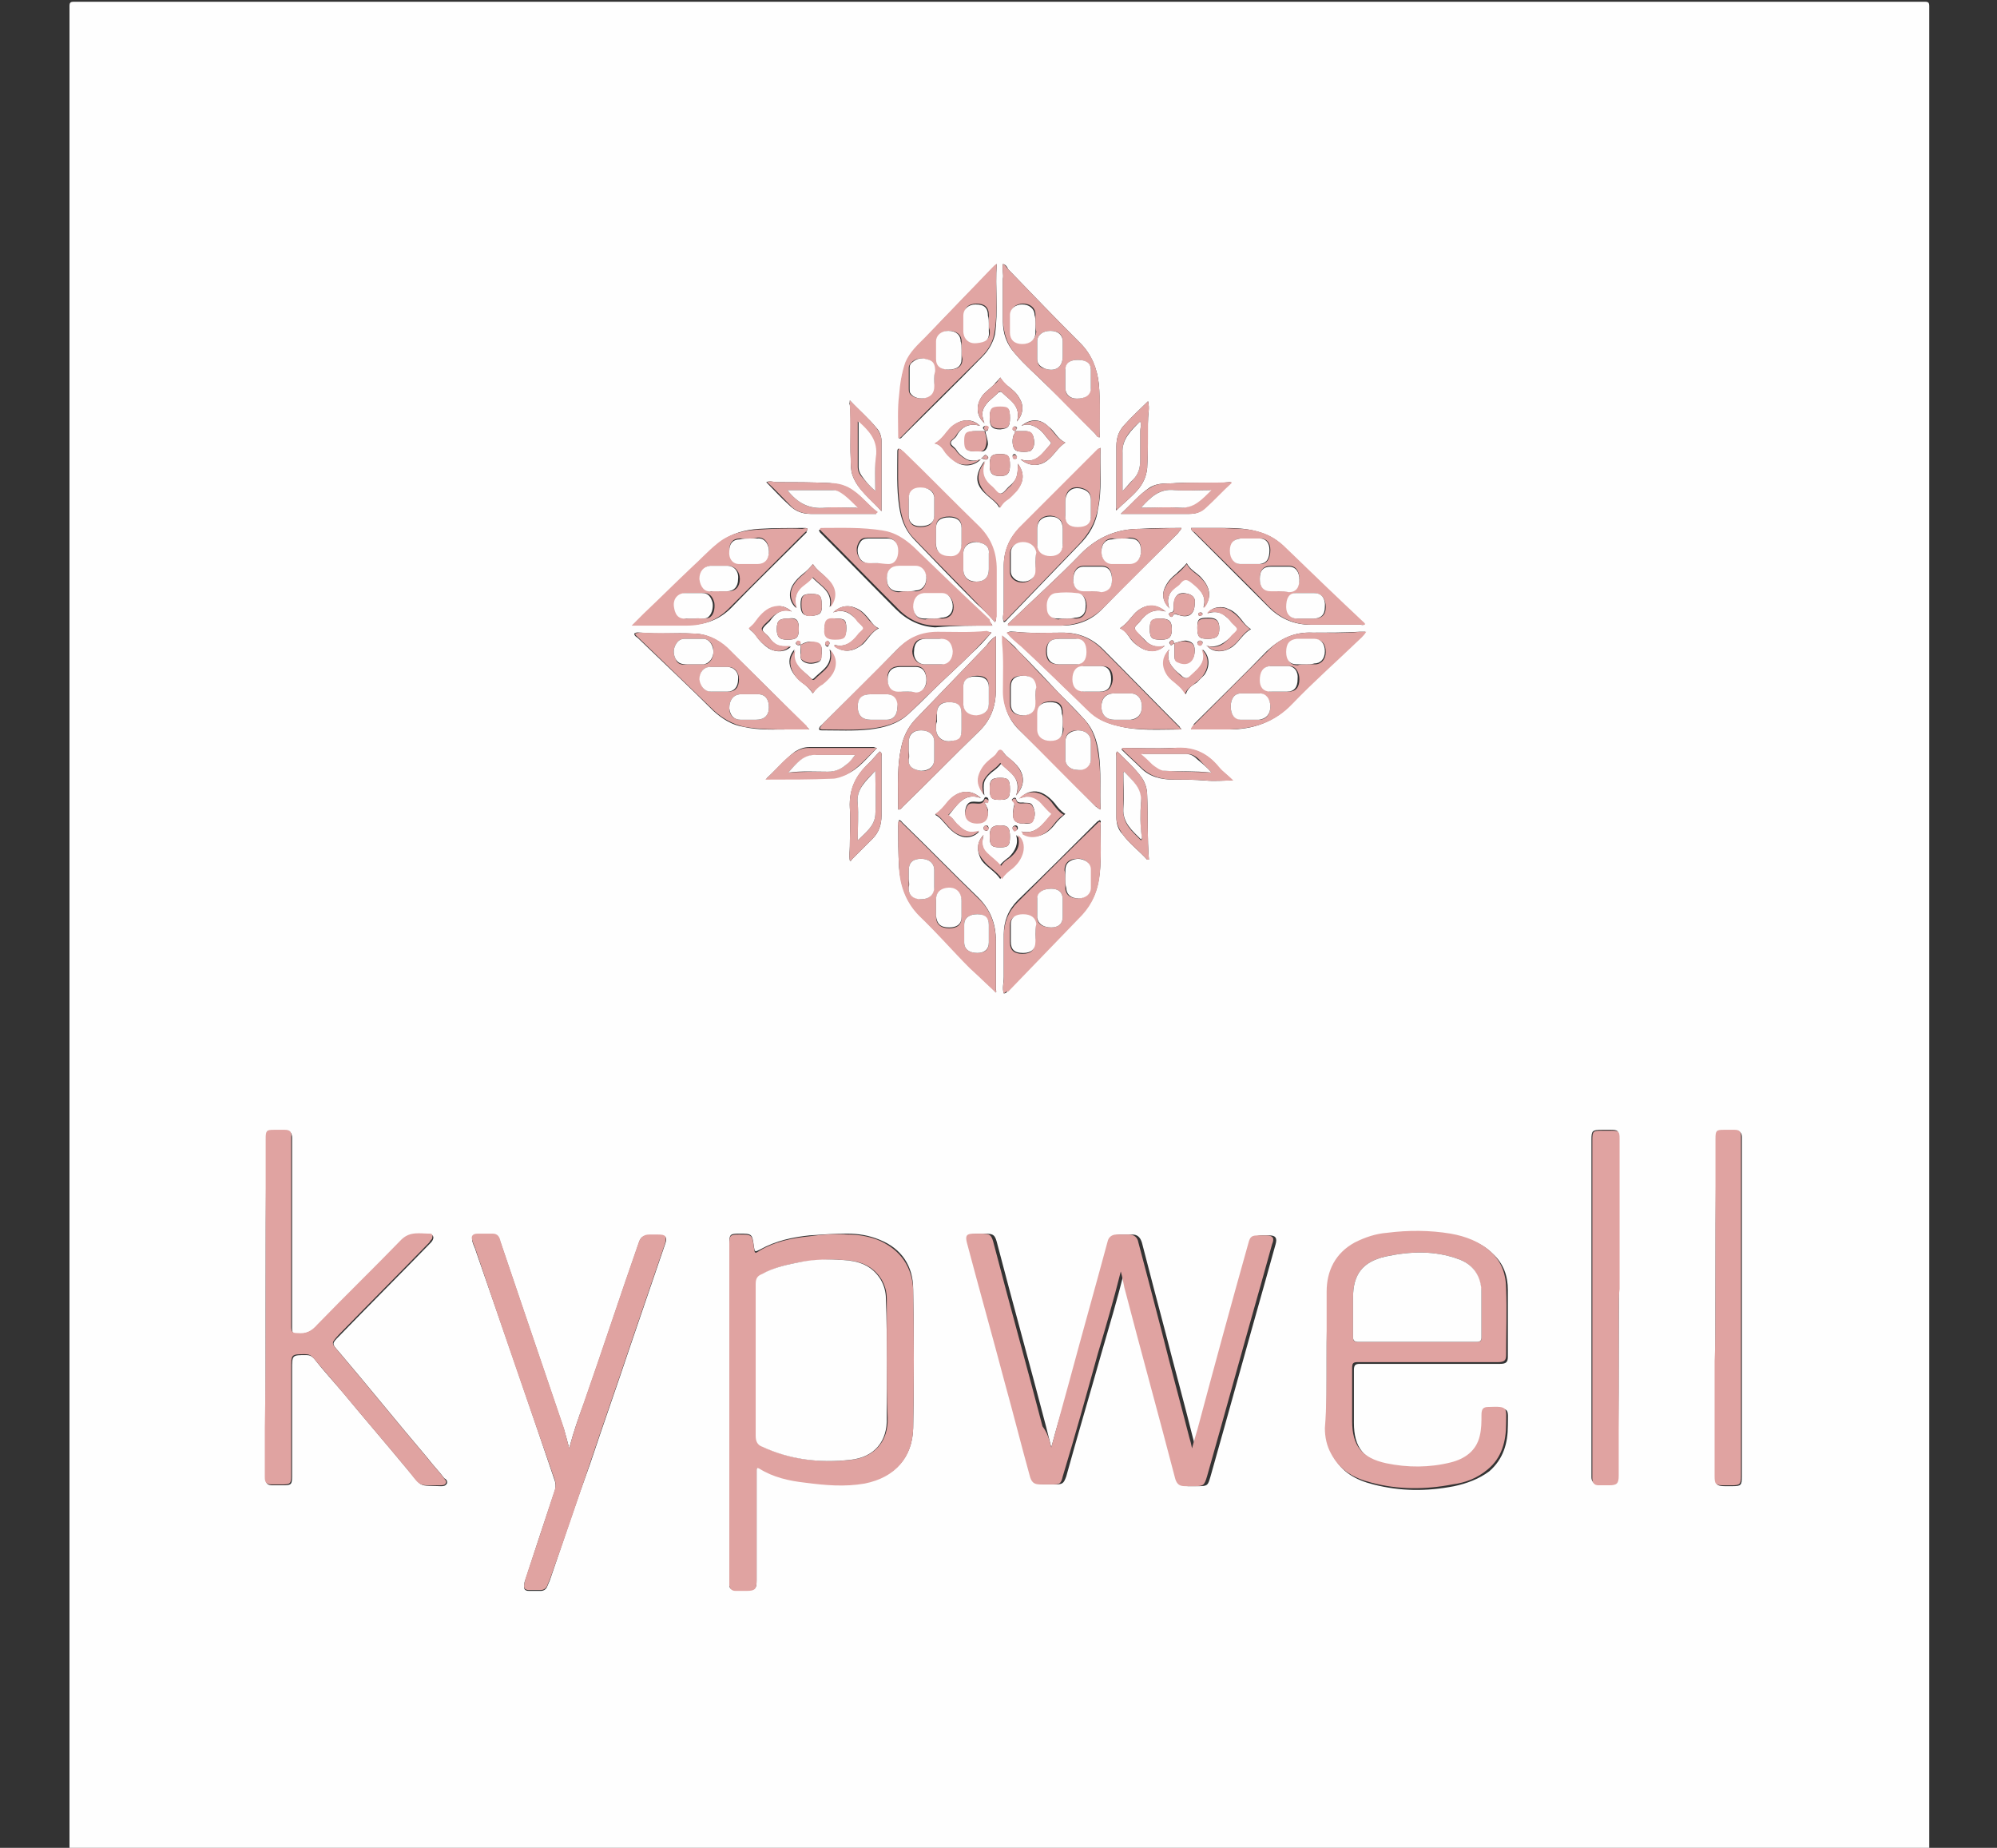
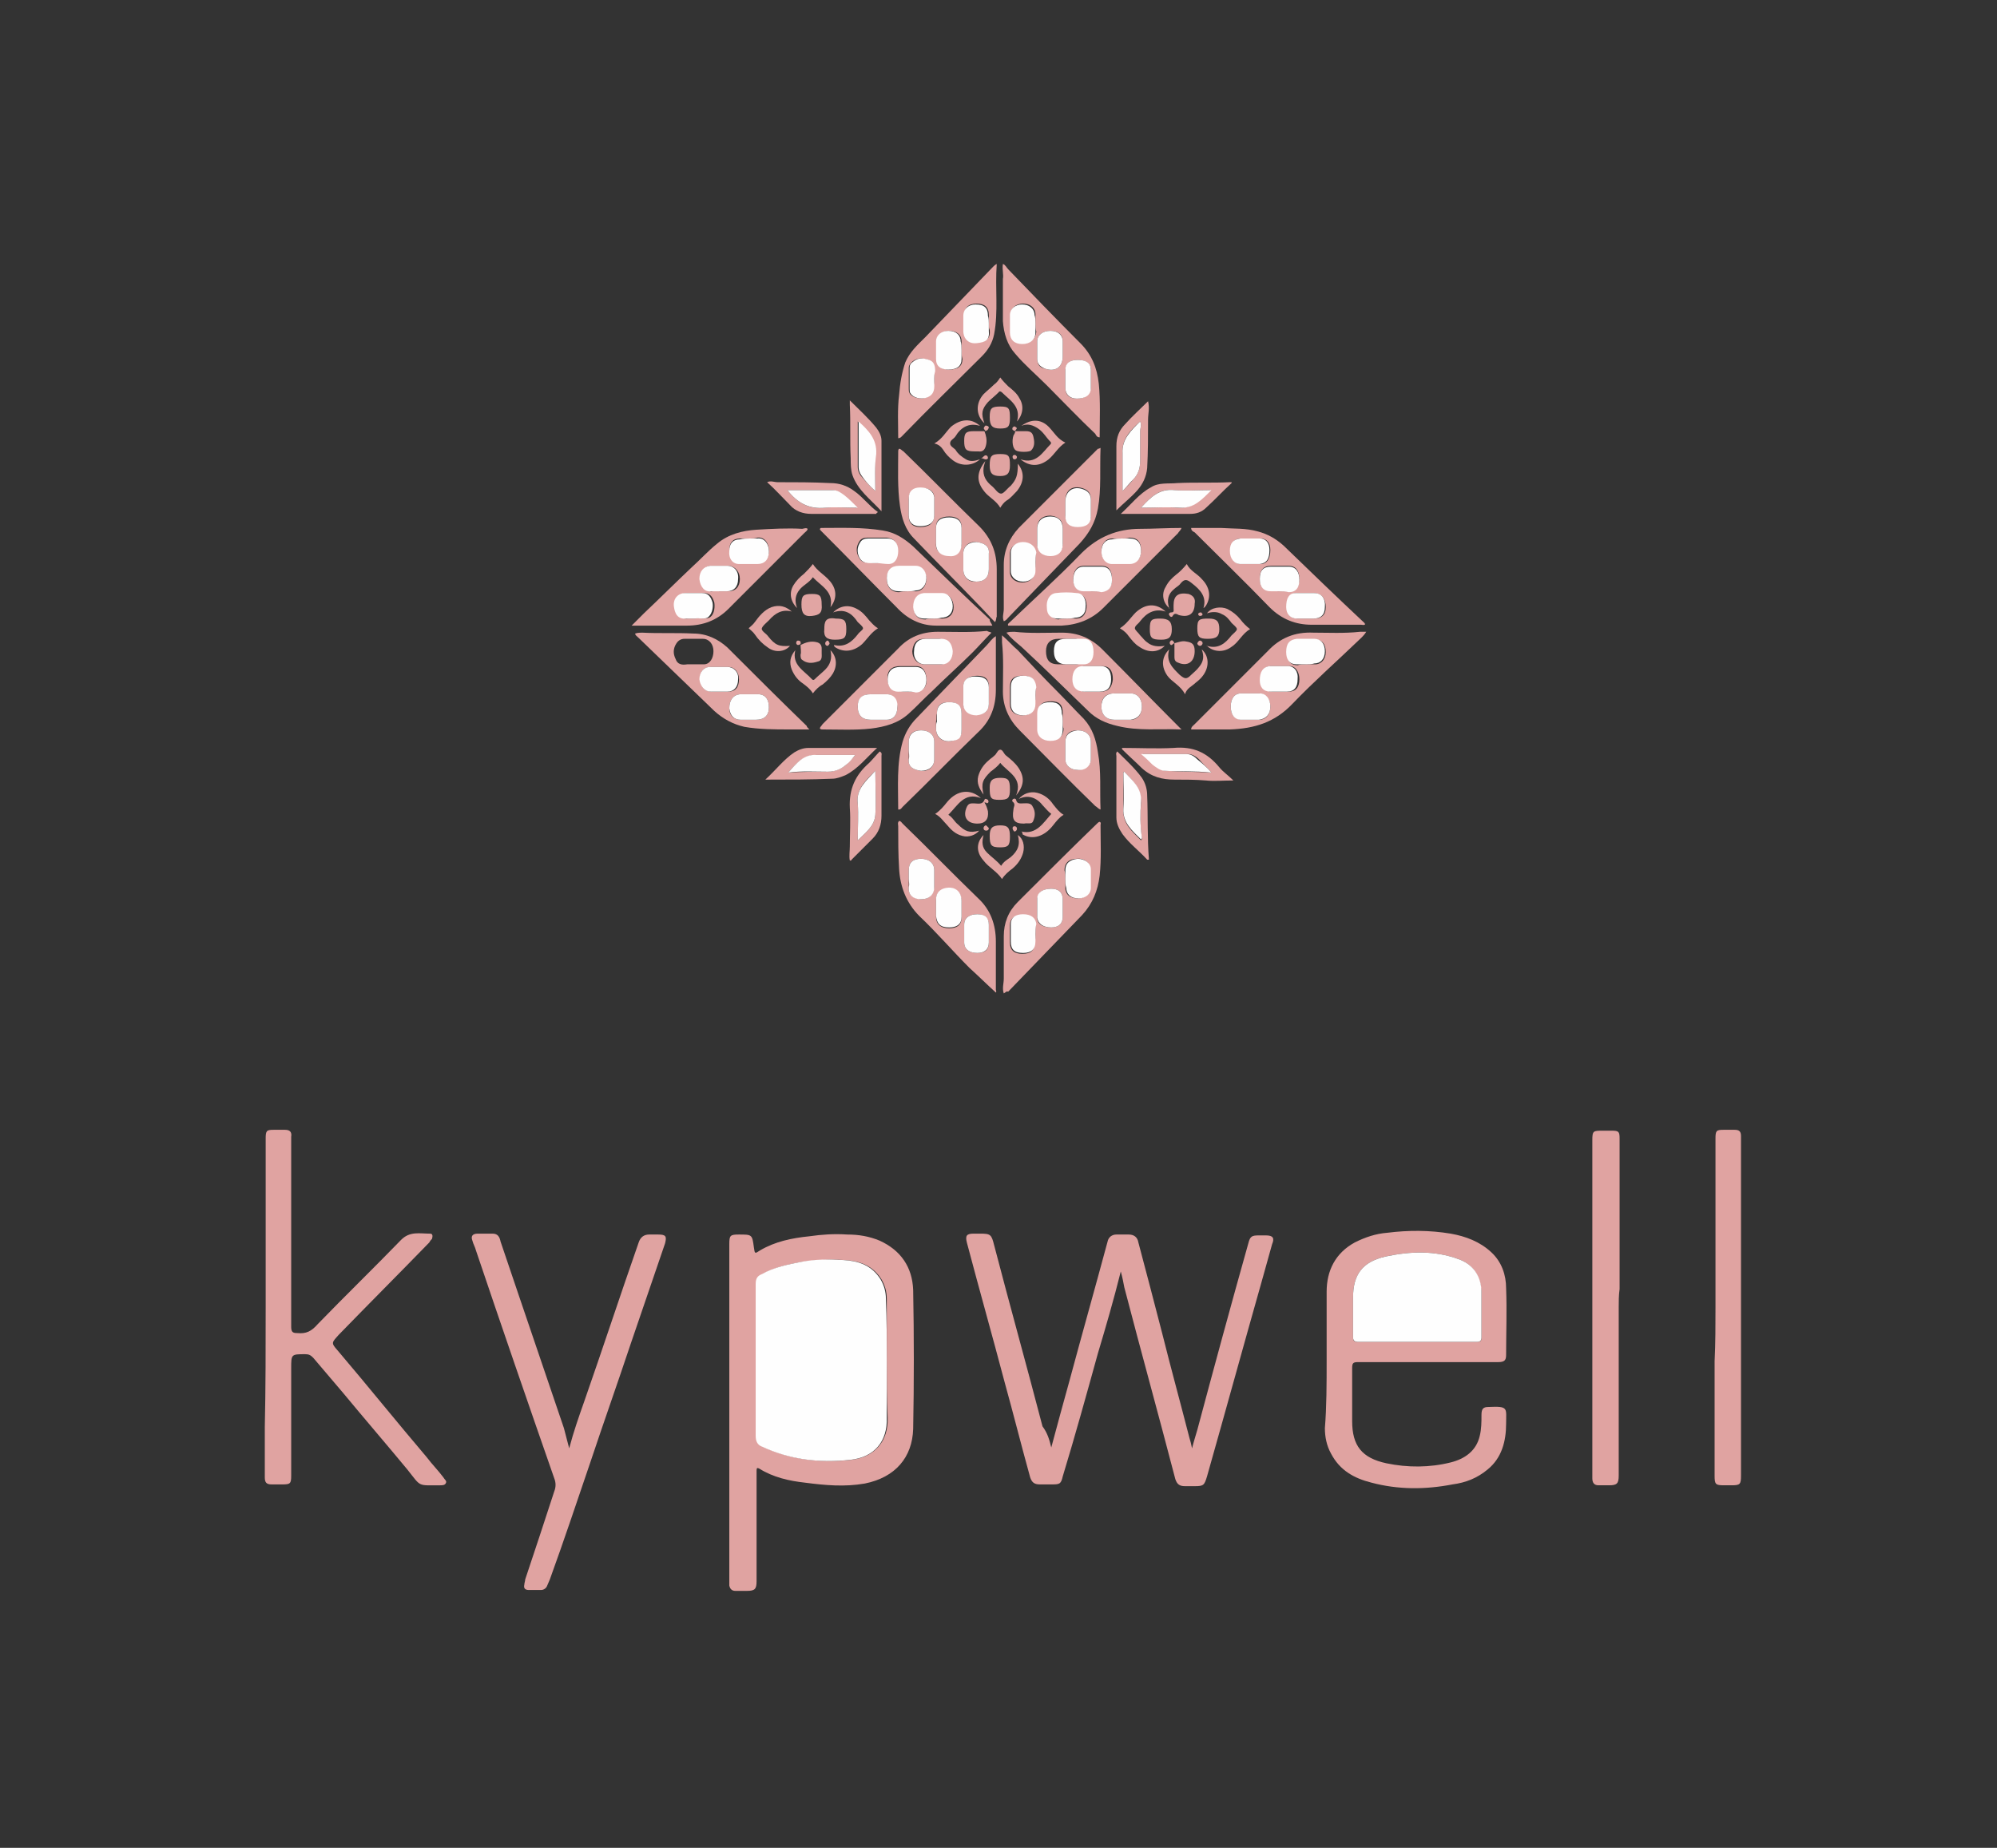
<svg xmlns="http://www.w3.org/2000/svg" version="1.1" id="Layer_1" x="0px" y="0px" viewBox="-192 292 227 210" xml:space="preserve" enable-background="new -192 292 227 210">
  <rect x="-192" y="292" width="227" height="210" fill="#333333" stroke="none" />
  <g>
    <g>
-       <path d="M-78.4,503.6c-35.1,0-70.1,0-105.2,0c-0.4,0-0.5-0.1-0.5-0.5c0-70.1,0-140.3,0-210.4c0-0.4,0.1-0.5,0.5-0.5    c70.1,0,140.3,0,210.4,0c0.4,0,0.5,0.1,0.5,0.5c0,70.1,0,140.3,0,210.4c0,0.4-0.1,0.5-0.5,0.5C-8.3,503.6-43.3,503.6-78.4,503.6z     M-80,341c-0.4,0-0.7,0-1.1,0c-0.9,0-1.1,0.2-1.1,1.1c0,1,0.1,1.2,1.2,1.2c0.1,0,0.2,0,0.4,0c0.6,0.1,0.8-0.3,0.9-0.8    C-79.7,342-79.9,341.5-80,341c0.2,0,0.4-0.1,0.3-0.4c0-0.1-0.1-0.2-0.2-0.2c-0.1,0-0.2,0-0.3,0.1C-80.4,340.7-80.1,340.8-80,341z     M-76.6,341c0-0.2,0.4-0.3,0.1-0.5c-0.2-0.1-0.3,0-0.3,0.1C-77,340.9-76.8,340.9-76.6,341c0,0.2-0.1,0.3-0.2,0.5    c-0.2,0.6-0.1,1.5,0.3,1.7c0.3,0.2,1.5,0.2,1.7,0c0.4-0.4,0.4-0.9,0.3-1.4c-0.1-0.5-0.4-0.8-0.9-0.8C-75.8,341-76.2,341-76.6,341z     M-58.5,365.1c-0.1-0.2-0.1-0.4-0.4-0.3c-0.1,0.1-0.3,0.2-0.1,0.4C-58.9,365.5-58.7,365.2-58.5,365.1c0,0.5,0,1,0,1.5    c0,0.3,0.1,0.5,0.4,0.6c1.1,0.5,1.9-0.1,1.9-1.3c0-0.7-0.3-1-1-1.1C-57.7,364.8-58.1,365-58.5,365.1z M-101,365.3    c0-0.2,0-0.4-0.3-0.4c-0.1,0-0.3,0.1-0.2,0.3C-101.3,365.4-101.2,365.3-101,365.3c0,0.4,0,0.8,0,1.2c0,0.2,0,0.4,0.2,0.6    c0.5,0.4,1.1,0.4,1.7,0.2c0.6-0.2,0.4-0.6,0.5-1c0-0.2,0-0.4,0-0.5c0-0.4-0.2-0.6-0.5-0.7C-99.8,364.8-100.4,364.9-101,365.3z     M-80.6,340.4C-80.6,340.4-80.6,340.4-80.6,340.4C-80.6,340.4-80.6,340.4-80.6,340.4c-0.9-0.9-2.2-0.8-3.2,0.1    c-0.7,0.6-1,1.4-1.9,1.9c0.5,0.1,0.7,0.4,1,0.7c0.3,0.4,0.7,0.8,1.1,1.2c0.9,0.8,2.2,0.8,3.1-0.1c-0.6,0.2-1.1,0.2-1.6,0    c-0.5-0.3-0.9-0.6-1.2-1.1c-0.2-0.3-0.6-0.5-0.6-0.7c-0.1-0.3,0.4-0.5,0.6-0.8C-82.8,340.6-81.9,340-80.6,340.4z M-59.6,365.4    c-0.7,0.2-1.4,0.1-2-0.4c-0.3-0.3-0.6-0.6-0.8-0.8c-0.2-0.2-0.6-0.5-0.6-0.8c0-0.3,0.4-0.5,0.6-0.8c0.7-0.9,1.5-1.5,2.9-1.1    c-1.1-0.9-2.3-0.9-3.4,0.1c-0.6,0.6-1,1.3-1.8,1.8c0.5,0.2,0.7,0.5,1,0.9c0.3,0.5,0.7,0.9,1.2,1.2    C-61.5,366.2-60.4,366.1-59.6,365.4C-59.6,365.4-59.6,365.4-59.6,365.4C-59.6,365.3-59.6,365.3-59.6,365.4    C-59.6,365.3-59.6,365.4-59.6,365.4z M-54.8,365.4C-54.8,365.4-54.9,365.3-54.8,365.4C-54.9,365.3-54.9,365.3-54.8,365.4    C-54.9,365.3-54.9,365.4-54.8,365.4c0.7,0.8,1.9,0.8,2.9,0.1c0.8-0.6,1.2-1.5,2.1-2c-0.5-0.3-0.8-0.7-1.1-1.1    c-0.4-0.5-0.9-1-1.5-1.2c-0.7-0.4-1.9-0.2-2.3,0.5c0.6-0.2,1.2-0.2,1.7,0.1c0.4,0.3,0.8,0.6,1.1,1c0.2,0.3,0.6,0.5,0.6,0.7    c0,0.2-0.4,0.5-0.6,0.7C-52.7,365-53.6,365.7-54.8,365.4z M-59.1,361.1c0,0,0,0.1,0,0.1C-59.1,361.2-59.1,361.2-59.1,361.1    C-59.1,361.1-59.1,361.1-59.1,361.1c-0.3-0.9-0.1-1.6,0.5-2.2c0.2-0.2,0.5-0.4,0.8-0.7c0.4-0.6,0.8-0.5,1.3,0    c0.9,0.8,1.7,1.5,1.3,2.8c0.2,0,0.2-0.2,0.3-0.3c0.6-1,0.4-2-0.5-3c-0.5-0.6-1.3-0.9-1.7-1.7c-0.4,0.5-0.8,0.8-1.2,1.2    c-0.5,0.4-0.9,0.8-1.2,1.4C-60,359.5-59.8,360.4-59.1,361.1z M-80.5,382.7C-80.5,382.7-80.5,382.7-80.5,382.7    C-80.5,382.7-80.5,382.7-80.5,382.7c-1.2-1.1-2.7-0.9-3.8,0.5c-0.4,0.5-0.8,1-1.4,1.4c0.6,0.3,0.9,0.8,1.3,1.2    c0.5,0.6,1.1,1.1,1.8,1.3c0.7,0.2,1.5-0.1,1.9-0.6c-1.1,0.2-1.5,0.1-2.4-0.7c-0.4-0.4-0.6-0.9-1.1-1.1    C-83.2,383.5-82.4,382-80.5,382.7z M-75.9,386.5C-75.9,386.5-75.9,386.5-75.9,386.5C-75.9,386.5-75.9,386.5-75.9,386.5    C-75.9,386.5-75.9,386.5-75.9,386.5c0.1,0.1,0.2,0.2,0.3,0.2c1.2,0.7,2.5,0.3,3.5-1c0.3-0.4,0.7-0.8,1.2-1.2    c-0.5-0.3-0.9-0.8-1.2-1.2c-0.5-0.6-1.1-1.1-1.8-1.3c-0.8-0.2-1.6,0.1-2.1,0.7c1-0.4,2-0.2,2.7,0.7c0.3,0.4,0.5,0.8,1,1    C-73.4,385.5-74.1,386.9-75.9,386.5z M-72.5,456.5c-0.2-0.8-0.4-1.6-0.6-2.4c-1.8-6.9-3.7-13.7-5.5-20.6c-0.3-1.2-0.4-1.3-1.6-1.3    c-0.2,0-0.5,0-0.7,0c-0.8,0-1,0.2-0.8,1c1.4,5.3,2.9,10.6,4.3,15.9c1,3.6,1.9,7.2,2.9,10.8c0.2,0.6,0.5,0.8,1.1,0.8    c0.4,0,0.8,0,1.3,0c0.9,0,1-0.1,1.3-0.9c1.3-4.7,2.7-9.4,4-14c0.9-3.1,1.8-6.1,2.6-9.3c0.1,0.7,0.2,1.2,0.4,1.8    c1.9,7.3,3.9,14.5,5.8,21.8c0.2,0.6,0.5,0.8,1.1,0.8c0.4,0,0.8,0,1.1,0c1.1,0,1.1-0.1,1.4-1.1c2.1-7.4,4.1-14.7,6.2-22.1    c0.4-1.4,0.8-2.9,1.2-4.3c0.2-0.7,0-1-0.7-1c-0.3,0-0.6,0-0.8,0c-0.8,0-1,0.2-1.2,0.9c-1.9,7.1-3.8,14.1-5.8,21.2    c-0.2,0.6-0.4,1.3-0.6,2.1c-0.1-0.5-0.2-0.8-0.3-1.2c-1-4-2.1-8-3.1-11.9c-0.9-3.4-1.8-6.8-2.7-10.3c-0.2-0.6-0.5-0.9-1.1-0.9    c-0.5,0-1,0-1.4,0c-0.6,0-0.9,0.3-1,0.8c-1.4,5.2-2.9,10.5-4.3,15.7C-71.1,451.4-71.8,453.9-72.5,456.5z M-109.1,452.5    c0,6.4,0,12.7,0,19.1c0,0.2,0,0.4,0,0.5c0,0.4,0.2,0.6,0.7,0.6c0.4,0,0.9,0,1.3,0c1,0,1.1-0.2,1.1-1.1c0-4,0-8.1,0-12.1    c0-0.2,0-0.3,0-0.5c0-0.3,0.1-0.3,0.3-0.2c1.6,1,3.4,1.4,5.2,1.6c2.2,0.3,4.5,0.5,6.8,0.1c3.5-0.7,5.4-2.9,5.5-6.2    c0.1-5.3,0.1-10.5,0-15.8c0-2.6-1.3-4.6-3.8-5.6c-1.2-0.5-2.4-0.7-3.7-0.7c-1.4,0-2.9,0.1-4.3,0.2c-1.9,0.2-3.8,0.6-5.6,1.6    c-0.6,0.3-0.6,0.3-0.7-0.3c-0.2-1.5-0.2-1.5-1.7-1.5c-1,0-1.1,0.1-1.1,1.1C-109.1,439.8-109.1,446.2-109.1,452.5z M-41.2,446.6    c0,2.6,0,5.3,0,7.9c0,1,0.2,2,0.7,2.9c1,1.9,2.6,2.8,4.6,3.3c3.1,0.8,6.1,0.8,9.2,0.2c1.4-0.3,2.8-0.8,4-1.7    c1.6-1.4,2.1-3.2,2.1-5.2c0-1.9,0.3-2-2-1.9c-0.7,0-0.8,0.2-0.8,0.9c0,0.8,0,1.6-0.2,2.4c-0.4,1.7-1.7,2.6-3.3,3    c-2.4,0.6-4.9,0.6-7.3,0.1c-2.8-0.6-3.9-2-3.9-4.8c0-2,0-4,0-6c0-0.6,0.2-0.7,0.7-0.7c5.3,0,10.6,0,15.9,0c0.7,0,0.9-0.2,0.9-0.8    c0-2.5,0-5.1,0-7.6c0-1.6-0.5-3-1.7-4.1c-1.3-1.3-2.9-1.8-4.6-2.1c-2.4-0.4-4.8-0.4-7.2-0.1c-1.3,0.2-2.6,0.5-3.7,1.1    c-2.2,1.2-3.2,3.1-3.2,5.6C-41.2,441.4-41.2,444-41.2,446.6z M-161.8,440.6c0,4.6,0,9.1,0,13.7c0,1.9,0,3.8,0,5.7    c0,0.6,0.2,0.8,0.8,0.8c0.4,0,0.8,0,1.2,0c0.9,0,1-0.1,1-1c0-4.1,0-8.2,0-12.2c0-1.6,0-1.6,1.6-1.6c0.4,0,0.6,0.1,0.9,0.4    c1.1,1.4,2.3,2.7,3.4,4c2.4,2.9,4.9,5.8,7.3,8.7c1.7,2,1.1,1.7,3.7,1.8c0.3,0,0.5,0,0.7-0.3c0.1-0.3-0.1-0.5-0.3-0.6    c-0.6-0.8-1.3-1.5-1.9-2.3c-3.4-4-6.7-8.1-10.1-12.1c-0.8-0.9-0.8-0.9,0.1-1.8c3.4-3.5,6.9-7,10.3-10.5c0.1-0.1,0.2-0.2,0.3-0.4    c0.1-0.2,0.1-0.5-0.2-0.6c-1.1,0-2.3-0.3-3.3,0.7c-3.1,3.2-6.4,6.4-9.5,9.6c-0.7,0.7-1.4,1-2.3,1c-0.6,0-0.7-0.1-0.7-0.7    c0-7,0-14.1,0-21.1c0-0.2,0-0.4,0-0.5c0-0.5-0.2-0.8-0.7-0.8c-0.4,0-0.9,0-1.3,0c-0.9,0-0.9,0.1-0.9,1    C-161.8,427.8-161.8,434.2-161.8,440.6z M-127.3,456.6c-0.2-0.8-0.4-1.5-0.6-2.2c-1.7-5-3.4-10-5.1-15c-0.7-2.1-1.4-4.1-2.1-6.2    c-0.2-0.5-0.3-0.9-0.9-0.9c-0.6,0-1.1,0-1.7,0c-0.5,0-0.7,0.3-0.6,0.8c0.1,0.4,0.3,0.7,0.4,1.1c3,8.6,6,17.3,8.9,25.9    c0.2,0.5,0.2,1,0,1.5c-1.1,3.3-2.2,6.6-3.3,10c-0.1,0.2-0.1,0.4-0.1,0.6c-0.1,0.4,0.1,0.6,0.5,0.6c0.5,0,0.9,0,1.4,0    c0.3,0,0.6-0.2,0.7-0.5c0.1-0.2,0.2-0.5,0.3-0.7c1.5-4.4,3-8.9,4.6-13.3c1.5-4.5,3.1-9,4.6-13.5c1.3-3.8,2.6-7.6,3.9-11.4    c0.3-0.8,0.1-1-0.8-1c-0.3,0-0.6,0-1,0c-0.7,0-1,0.2-1.2,0.9c-2.1,6-4.1,12.1-6.2,18.1C-126.2,453-126.8,454.7-127.3,456.6z     M3,440.6c0,2.1,0,4.1,0,6.2c0,4.3,0,8.7,0,13c0,0.9,0.1,1.1,1.1,1.1c0.3,0,0.5,0,0.8,0c1,0,1.1-0.1,1.1-1.1c0-12.7,0-25.4,0-38.2    c0-0.1,0-0.2,0-0.4c0-0.5-0.3-0.7-0.7-0.7c-0.4,0-0.9,0-1.3,0c-0.9,0-0.9,0.1-0.9,1C3,427.8,3,434.2,3,440.6z M-8,440.6    c0-0.7,0-1.4,0-2.2c0-5.7,0-11.4,0-17.1c0-0.8-0.1-0.9-0.9-0.9c-0.3,0-0.6,0-1,0c-1.1,0-1.2,0.1-1.2,1.1c0,12.7,0,25.4,0,38    c0,0.1,0,0.3,0,0.4c0,0.5,0.3,0.7,0.7,0.8c0.4,0,0.8,0,1.2,0c0.9,0,1.1-0.2,1.1-1.1C-8,453.4-8,447-8,440.6z M-78.7,322    c-0.2,0.2-0.3,0.2-0.3,0.3c-2.6,2.7-5.2,5.3-7.7,8c-0.8,0.9-1.8,1.7-2.3,2.9c-0.5,1.2-0.6,2.4-0.7,3.7c-0.1,1.6,0,3.3-0.1,4.9    c0.2,0.1,0.3-0.1,0.4-0.2c3-3,6.1-6,9.1-9.1c0.7-0.7,1.2-1.6,1.4-2.5C-78.5,327.3-78.9,324.7-78.7,322z M-57.7,352    c-1.6,0-3.2,0-4.7,0.1c-2.6,0-4.8,0.9-6.7,2.8c-2.6,2.7-5.4,5.2-8.1,7.8c-0.1,0.1-0.3,0.2-0.2,0.4c2,0,4.1,0,6.1,0    c1.8,0,3.4-0.6,4.7-2c2.8-2.9,5.7-5.7,8.5-8.5C-58,352.4-57.8,352.3-57.7,352z M-78.9,362.7c0.2-0.3,0.1-0.4,0.1-0.6    c0-1.8,0-3.6,0-5.4c0-1.9-0.6-3.5-2-4.9c-2.9-2.8-5.7-5.7-8.6-8.5c-0.1-0.1-0.2-0.3-0.5-0.3c-0.1,0.1-0.1,0.2-0.1,0.3    c0,2.1-0.1,4.2,0.2,6.2c0.2,1.4,0.6,2.6,1.6,3.7c2.4,2.5,4.8,5,7.2,7.4C-80.2,361.3-79.6,361.9-78.9,362.7z M-56.6,352    c0,0.3,0.2,0.4,0.3,0.5c2.8,2.8,5.7,5.7,8.5,8.5c1.3,1.3,2.9,2,4.8,2c1.9,0,3.7,0,5.6,0c0.2,0,0.4,0.1,0.5-0.1c0,0,0-0.1-0.1-0.1    c-3.1-2.9-6.1-5.8-9.2-8.8c-0.8-0.8-1.8-1.3-2.9-1.6c-1.4-0.4-2.8-0.4-4.2-0.4C-54.3,352-55.4,352-56.6,352z M-78.8,404.8    c0.1-0.1,0-0.3,0-0.4c0-1.8,0-3.7,0-5.5c0-1.9-0.6-3.5-2-4.9c-2.9-2.8-5.7-5.7-8.6-8.5c-0.1-0.1-0.2-0.3-0.4-0.3    c-0.1,0.2-0.1,0.4-0.1,0.6c0,1.6,0,3.2,0.1,4.8c0.2,2.1,0.8,3.9,2.3,5.4c1.9,1.9,3.8,3.9,5.7,5.9    C-80.8,402.9-79.7,403.8-78.8,404.8z M-78.8,364.3c-0.5,0.3-0.8,0.7-1.1,1.1c-2.6,2.7-5.3,5.5-7.9,8.2c-0.8,0.8-1.3,1.7-1.6,2.7    c-0.7,2.5-0.5,5.1-0.5,7.7c0,0,0,0,0.1,0c0.2,0,0.3-0.2,0.4-0.3c2.9-2.8,5.7-5.7,8.6-8.5c1.4-1.3,2-2.9,2-4.8c0-1.6,0-3.2,0-4.8    C-78.8,365.2-78.8,364.8-78.8,364.3z M-79.2,363.1c-0.1-0.3-0.3-0.4-0.4-0.5c-2.9-2.8-5.8-5.5-8.7-8.3c-1-0.9-2.1-1.6-3.4-1.8    c-2.3-0.4-4.7-0.4-7.1-0.3c0,0-0.1,0-0.1,0.1c0,0.1,0.1,0.1,0.1,0.2c2.9,2.9,5.7,5.8,8.6,8.7c1.3,1.3,2.8,2,4.5,2.1    C-83.5,363.1-81.4,363.1-79.2,363.1z M-66.9,384c-0.1-2.2,0.1-4.3-0.2-6.4c-0.2-1.4-0.6-2.7-1.6-3.8c-1-1.1-2-2.1-3-3.1    c-1.5-1.6-3-3.2-4.5-4.7c-0.5-0.6-1.1-1.1-1.8-1.7c0,0.4,0,0.6,0,0.8c0.2,1.9,0.1,3.7,0.1,5.6c0,1.7,0.6,3.2,1.9,4.4    c2.9,2.8,5.7,5.7,8.6,8.6C-67.3,383.7-67.2,383.9-66.9,384z M-56.6,374.9c1.5,0,2.9,0,4.3,0c2.7,0,5.1-0.8,7.1-2.9    c2.4-2.5,4.9-4.8,7.4-7.1c0.3-0.3,0.7-0.6,1-1.1c-0.3,0-0.5,0-0.7,0c-1.7,0.1-3.5,0.1-5.3,0.1c-2.1-0.1-3.7,0.7-5.2,2.1    c-2.7,2.8-5.5,5.5-8.3,8.3C-56.3,374.5-56.5,374.6-56.6,374.9z M-100.2,352.1c-0.1-0.1-0.2-0.1-0.3-0.1c-1.8,0-3.5,0-5.2,0.1    c-1.6,0.1-3.2,0.5-4.5,1.6c-1,0.9-1.9,1.8-2.9,2.7c-1.8,1.7-3.6,3.5-5.4,5.2c-0.5,0.4-0.9,0.9-1.4,1.4c2.2,0,4.2,0,6.3,0    c1.8,0,3.4-0.6,4.7-1.9c2.8-2.9,5.7-5.7,8.6-8.6C-100.4,352.4-100.2,352.3-100.2,352.1z M-78,322c-0.1,0.6,0.1,1.2,0,1.7    c0,1.6,0,3.2,0,4.8c0,1.4,0.4,2.6,1.4,3.7c1.1,1.3,2.4,2.4,3.6,3.6c1.9,1.8,3.7,3.7,5.5,5.5c0.1,0.1,0.2,0.4,0.5,0.4    c-0.1-2.1,0.1-4.1-0.1-6.1c-0.2-1.7-0.8-3.3-2.1-4.6c-2.8-2.8-5.5-5.6-8.2-8.4C-77.5,322.4-77.6,322.1-78,322z M-77.9,404.9    c0.3,0,0.4-0.2,0.5-0.4c2.8-2.9,5.5-5.8,8.4-8.7c1.3-1.3,1.8-2.8,2-4.5c0.2-1.9,0.1-3.8,0.1-5.7c0-0.1,0.1-0.3-0.1-0.4    c-0.1,0.1-0.2,0.1-0.3,0.2c-3,3-6,6-9,8.9c-1.1,1.1-1.6,2.4-1.6,3.9c0,1.6,0,3.2,0,4.8C-77.9,403.7-78.1,404.3-77.9,404.9z     M-66.9,342.9c-0.2,0.1-0.2,0.1-0.3,0.2c-3,3-6,6-9,9c-1.1,1.1-1.7,2.6-1.7,4.2c0,1.7,0,3.3,0,5c0,0.5-0.2,0.9,0,1.4    c0.2,0,0.3-0.2,0.5-0.4c2.7-2.8,5.4-5.6,8.1-8.4c1.1-1.1,1.9-2.4,2.1-4C-66.7,347.6-67,345.3-66.9,342.9z M-100,374.9    c-0.2-0.2-0.3-0.3-0.4-0.4c-3-3-6-6-9-8.9c-1.1-1-2.4-1.6-3.9-1.6c-1.9-0.1-3.9,0.1-5.8-0.1c-0.3,0-0.5-0.1-0.8,0.1    c0,0.3,0.3,0.4,0.4,0.5c2.9,2.8,5.8,5.5,8.6,8.3c1,0.9,2.1,1.6,3.4,1.8c1.7,0.4,3.4,0.3,5.2,0.3    C-101.5,374.9-100.9,374.9-100,374.9z M-79.3,363.9c-0.2-0.1-0.4-0.1-0.6-0.1c-1.9,0.1-3.7,0.1-5.6,0.1c-1.8,0-3.2,0.6-4.5,1.9    c-2.8,2.9-5.7,5.7-8.6,8.6c-0.1,0.1-0.3,0.2-0.3,0.5c0.1,0.1,0.2,0.1,0.3,0.1c1.8,0,3.7,0.1,5.5-0.1c1.6-0.2,3.1-0.6,4.3-1.7    c0.9-0.8,1.8-1.7,2.6-2.5c1.5-1.5,3.1-2.9,4.6-4.4C-80.7,365.5-80,364.7-79.3,363.9z M-57.7,374.9c-0.1-0.2-0.2-0.2-0.2-0.3    c-2.9-2.9-5.8-5.9-8.7-8.8c-1.3-1.3-2.8-1.9-4.6-1.9c-1.8,0-3.6,0.1-5.4-0.1c-0.3,0-0.6-0.1-0.9,0.1c0.5,0.6,1.1,1.1,1.7,1.6    c2.5,2.4,5,4.8,7.6,7.3c0.9,0.9,2,1.4,3.3,1.7C-62.6,375.1-60.2,374.9-57.7,374.9z M-92.3,377c-0.2,0-0.3-0.1-0.4-0.1    c-2.4,0-4.9,0-7.3,0c-0.6,0-1.1,0.2-1.6,0.5c-1.2,0.9-2.1,2-3.3,3.1c0.2,0,0.3,0,0.4,0c2.4,0,4.8-0.1,7.2-0.1c0.5,0,1-0.2,1.5-0.4    C-94.4,379.4-93.5,378.2-92.3,377z M-64.4,377c0,0.1-0.1,0.1-0.1,0.2c0.7,0.7,1.5,1.4,2.2,2.1c1,1,2.3,1.3,3.7,1.3    c1.2,0,2.4,0,3.6,0.1c1,0.1,2,0,3.1,0c-0.6-0.6-1.1-1-1.6-1.5c-1.3-1.7-3-2.3-5.2-2.2C-60.6,377.1-62.5,377-64.4,377z M-65,377.4    c-0.2,0.2-0.1,0.3-0.1,0.5c0,2.3,0,4.7,0,7c0,0.7,0.2,1.4,0.7,1.9c0.8,1.1,1.9,1.9,2.8,2.9c0,0,0.1,0,0.2,0    c-0.2-2.4-0.1-4.9-0.2-7.3c0-0.7-0.2-1.4-0.6-2C-63,379.3-64,378.4-65,377.4z M-95.4,389.8c0.1,0.1,0.2,0,0.2-0.1    c0.8-0.8,1.6-1.6,2.4-2.4c0.7-0.7,1-1.6,1-2.6c0-2.3,0-4.5,0-6.8c0-0.1,0.1-0.3-0.2-0.5c-0.4,0.4-0.8,0.9-1.2,1.3    c-1.5,1.4-2.3,3-2.2,5.1c0.1,1.4,0,2.9,0,4.4C-95.4,388.7-95.5,389.2-95.4,389.8z M-61.5,337.6c-0.9,0.9-1.8,1.7-2.6,2.6    c-0.7,0.7-1,1.5-1,2.5c0,2.3,0,4.7,0,7c0,0.1-0.1,0.2,0,0.3c0.8-0.8,1.7-1.5,2.4-2.3c0.6-0.7,1-1.5,1.1-2.5c0.1-1.8,0-3.7,0.1-5.5    C-61.5,339-61.3,338.4-61.5,337.6z M-95.4,337.5c0,0.3-0.1,0.4,0,0.5c0.2,2,0,4.1,0.1,6.1c0,0.6,0,1.3,0.2,1.9    c0.6,1.7,2.1,2.7,3.3,4.1c0-2.8,0-5.4,0-8c0-0.5-0.2-1.1-0.6-1.5C-93.2,339.6-94.3,338.7-95.4,337.5z M-92.4,350.4    c0-0.1,0-0.1,0.1-0.2c-1-0.8-1.7-1.7-2.7-2.4c-0.8-0.6-1.7-0.8-2.7-0.9c-2-0.1-4-0.1-6-0.1c-0.4,0-0.8-0.2-1.2,0    c0.9,0.9,1.7,1.8,2.6,2.6c0.7,0.7,1.5,1,2.4,1c1.9,0,3.7,0,5.6,0C-93.6,350.4-93,350.4-92.4,350.4z M-64.6,350.4    c2.7,0,5.3,0,7.8,0c0.7,0,1.3-0.2,1.8-0.7c1-0.9,1.9-1.9,2.9-2.8c0,0,0-0.1,0-0.1c-0.1,0-0.2,0-0.2,0c-2,0.2-4,0-6,0.1    c-1,0.1-2-0.1-3,0.5C-62.5,348.2-63.4,349.3-64.6,350.4z M-76.5,382.4c0.9-1,1-2,0.4-3c-0.4-0.6-0.9-1-1.4-1.4    c-0.3-0.2-0.5-0.7-0.7-0.7c-0.3,0-0.4,0.5-0.7,0.7c-0.2,0.1-0.4,0.3-0.6,0.5c-0.5,0.5-1,1-1.2,1.8c-0.2,0.8,0.1,1.4,0.6,2.1    c-0.2-1.4-0.1-1.8,0.8-2.6c0.4-0.3,0.8-0.6,1.1-1C-77.4,379.7-75.8,380.3-76.5,382.4z M-78.3,334.9c-0.2,0.3-0.5,0.5-0.7,0.8    c-0.4,0.4-0.8,0.7-1.2,1.1c-0.9,1.1-0.9,2.4,0.1,3.3c-0.4-1.1-0.3-1.6,0.4-2.4c0.4-0.4,0.8-0.7,1.2-1.1c0.2-0.1,0.3-0.1,0.4,0    c0.9,0.9,2.2,1.5,1.7,3.3c0.7-0.8,0.8-1.8,0.3-2.6c-0.3-0.6-0.8-1-1.3-1.4C-77.7,335.7-78,335.4-78.3,334.9z M-76.3,344.7    c0,1.4-0.1,1.8-0.9,2.5c-0.4,0.3-0.7,0.9-1.1,0.9c-0.4,0-0.8-0.5-1.1-0.9c-0.6-0.5-1-1.2-0.9-2c0-0.2,0.1-0.4,0.2-0.8    c-1.1,1.5-1.1,2.6,0.1,3.7c0.5,0.5,1.2,0.9,1.6,1.6c0.2-0.3,0.4-0.6,0.7-0.8c0.4-0.3,0.8-0.7,1.2-1.1    C-75.6,346.8-75.5,345.8-76.3,344.7z M-80.2,386.9c-0.8,0.8-0.8,1.9-0.2,2.9c0.6,0.8,1.5,1.2,2.1,2.1c0.3-0.6,0.8-0.9,1.2-1.2    c0.6-0.5,1-1,1.2-1.8c0.2-0.7,0-1.5-0.6-2c0.3,1-0.1,1.8-0.8,2.5c-0.4,0.3-0.8,0.6-1.1,1c-0.4-0.6-1.1-1-1.6-1.5    C-80.4,388.3-80.4,387.7-80.2,386.9z M-99.6,370.8c0.3-0.5,0.6-0.8,1-1.1c0.5-0.4,0.9-0.8,1.2-1.3c0.5-0.8,0.4-1.9-0.3-2.6    c0.2,0.9,0,1.6-0.6,2.2c-0.4,0.4-0.8,0.7-1.2,1.1c-0.1,0.1-0.2,0.1-0.3,0c-0.9-0.9-2.3-1.6-1.9-3.3c-0.6,0.7-0.7,1.4-0.4,2.2    c0.3,0.7,0.8,1.2,1.3,1.6C-100.2,370-99.9,370.4-99.6,370.8z M-59.1,365.8c-0.8,1-0.8,2-0.1,3c0.6,0.8,1.5,1.1,2,2.1    c0.2-0.7,0.7-1,1.2-1.3c0.3-0.3,0.6-0.6,0.9-0.9c0.7-1,0.6-2.2-0.2-2.9c0.3,0.8,0.1,1.4-0.3,2c-0.3,0.3-0.6,0.6-0.9,0.9    c-0.5,0.5-0.8,0.5-1.3,0C-58.8,367.9-59.5,367.1-59.1,365.8z M-99.6,356.1c-0.3,0.4-0.7,0.8-1.1,1.1c-0.5,0.4-0.9,0.8-1.2,1.3    c-0.5,0.9-0.4,1.9,0.4,2.6c-0.2-0.8-0.1-1.5,0.3-2.1c0.4-0.6,1.1-0.9,1.5-1.4c0.9,1,2.4,1.6,2,3.4c0.8-1,0.7-2-0.1-3    C-98.3,357.3-99.1,356.9-99.6,356.1z M-97.3,361.6c1.4-0.5,2.2,0.3,2.9,1.1c0.2,0.3,0.6,0.5,0.6,0.7c0,0.3-0.4,0.5-0.6,0.7    c-0.7,0.9-1.5,1.5-2.7,1.2c0,0.2,0.1,0.2,0.2,0.3c1,0.6,2,0.4,3-0.4c0.6-0.6,1-1.4,1.8-1.8c-0.5-0.2-0.7-0.5-1-0.9    c-0.4-0.5-0.8-1-1.4-1.3C-95.5,360.7-96.4,360.8-97.3,361.6z M-102,361.5c-0.7-0.6-1.4-0.8-2.2-0.4c-0.8,0.4-1.4,1-1.9,1.7    c-0.2,0.3-0.5,0.5-0.7,0.7c0.2,0.2,0.5,0.4,0.7,0.7c0.4,0.6,0.9,1.1,1.5,1.5c0.9,0.5,1.9,0.4,2.5-0.2c-1.4,0-1.8-0.1-2.5-1.1    c-0.2-0.3-0.8-0.6-0.7-0.9c0.1-0.3,0.5-0.6,0.8-0.9C-103.9,361.7-103.1,361.1-102,361.5z M-75.9,340.4c0.7-0.3,1.3-0.1,1.9,0.3    c0.6,0.4,0.9,1,1.4,1.5c0.1,0.1,0.1,0.2,0,0.3c-0.9,1-1.6,2.3-3.4,1.7c1.1,0.9,2.3,0.8,3.2,0c0.7-0.6,1.1-1.4,1.9-1.9    c-0.9-0.4-1.2-1.3-1.9-1.8C-73.7,339.6-74.8,339.5-75.9,340.4z M-80.1,383.2c0.1,0,0.2,0,0.3-0.1c0.2-0.1,0.2-0.2,0.1-0.4    c-0.1-0.1-0.3-0.2-0.4,0c-0.2,0.6-0.7,0.4-1.2,0.4c-0.4,0-0.6,0.1-0.8,0.4c-0.5,1.1,0,1.9,1.2,1.9c0.9,0,1.3-0.5,1.2-1.4    C-79.8,383.8-79.9,383.5-80.1,383.2z M-75.6,385.6c0.3,0,0.8,0.1,1-0.3c0.3-0.5,0.3-1.1,0-1.7c-0.2-0.5-0.7-0.3-1.1-0.4    c-0.3,0-0.7,0.1-0.8-0.4c0-0.1-0.1-0.2-0.3-0.1c-0.1,0.1-0.3,0.2-0.1,0.3c0.4,0.3,0.1,0.6,0.1,0.9    C-77,385.1-76.7,385.6-75.6,385.6z M-56.2,360.6c0.1-0.5-0.1-0.9-0.7-1.1c-1.1-0.3-1.6,0.1-1.7,1.3c0,0.1,0,0.2,0,0.3    c0,0.2,0,0.5-0.3,0.5c-0.1,0-0.3,0.1-0.2,0.3c0.1,0.2,0.3,0.3,0.4,0.1c0.2-0.4,0.5-0.1,0.7-0.1C-56.9,362.3-56.2,361.8-56.2,360.6    z M-102.4,362.3c-1,0-1.3,0.2-1.3,1.2c0,0.9,0.3,1.2,1.2,1.2c1,0,1.3-0.2,1.3-1.2C-101.2,362.7-101.3,362.1-102.4,362.3z     M-97,362.3c-1.1-0.1-1.2,0.5-1.3,1.1c0,0.9,0.3,1.2,1.2,1.2c1,0,1.3-0.2,1.3-1.2C-95.8,362.4-96,362.3-97,362.3z M-54.7,364.6    c1,0,1.3-0.3,1.3-1.2c0-0.8-0.3-1.2-1.2-1.2c-1.1,0-1.3,0.1-1.3,1.1C-55.9,364.4-55.7,364.6-54.7,364.6z M-98.6,360.7    c0-1-0.2-1.2-1.2-1.2c-0.9,0-1.2,0.2-1.2,1.2c0,1,0.3,1.3,1.2,1.3C-98.9,361.9-98.5,361.8-98.6,360.7z M-60.1,362.3    c-1,0-1.2,0.2-1.2,1.2c0,1,0.2,1.2,1.3,1.2c0.9,0,1.2-0.3,1.2-1.2C-58.8,362.6-59.1,362.3-60.1,362.3z M-77.2,381.7    c0-1.1-0.2-1.3-1.1-1.3c-0.9,0-1.2,0.2-1.2,1.1c0,1.2,0.2,1.4,1.1,1.4C-77.4,382.9-77.2,382.7-77.2,381.7z M-77.2,387.1    c0-1-0.2-1.3-1.1-1.3c-0.9,0-1.2,0.3-1.2,1.2c0,1.1,0.2,1.3,1.2,1.3C-77.4,388.3-77.2,388.1-77.2,387.1z M-77.2,344.9    c0-1.1-0.2-1.3-1.1-1.3c-1,0-1.2,0.2-1.2,1.3c0,0.9,0.3,1.2,1.2,1.2C-77.5,346.1-77.2,345.8-77.2,344.9z M-77.2,339.5    c0-1.1-0.2-1.2-1.1-1.2c-1,0-1.2,0.2-1.2,1.2c0,1,0.3,1.3,1.2,1.3C-77.4,340.7-77.2,340.5-77.2,339.5z M-79.6,386.1    c-0.1-0.2-0.1-0.3-0.3-0.3c-0.1,0-0.3,0.1-0.3,0.3c0,0.2,0.1,0.3,0.3,0.3C-79.8,386.5-79.7,386.3-79.6,386.1z M-76.9,386.1    c0,0.2,0.1,0.3,0.3,0.3c0.1,0,0.3-0.1,0.3-0.3c0-0.2-0.1-0.3-0.3-0.3C-76.9,385.9-76.9,386-76.9,386.1z M-80.5,344.1    c0.3,0,0.6,0.3,0.8,0c0.1-0.1,0-0.2-0.1-0.3C-80.1,343.5-80.2,344-80.5,344.1z M-55.6,364.8c-0.1,0-0.2,0.1-0.3,0.2    c0,0.2,0.1,0.3,0.3,0.3c0.1,0,0.3-0.1,0.3-0.3C-55.3,364.9-55.5,364.8-55.6,364.8z M-76.4,343.9c-0.1-0.1-0.1-0.3-0.3-0.3    c-0.1,0-0.2,0.1-0.2,0.2c0,0.1,0.1,0.3,0.2,0.3C-76.5,344.2-76.4,344.1-76.4,343.9z M-97.7,365.1c0-0.1-0.1-0.3-0.3-0.2    c-0.1,0-0.2,0.1-0.2,0.3c0,0.1,0.1,0.3,0.3,0.3C-97.8,365.3-97.7,365.2-97.7,365.1z M-55.3,361.8c0-0.1-0.1-0.2-0.2-0.2    c-0.2,0-0.3,0.1-0.3,0.2c0,0.1,0.1,0.2,0.2,0.2C-55.5,362-55.4,361.9-55.3,361.8z M-76.5,340.1L-76.5,340.1L-76.5,340.1    L-76.5,340.1z M-76.5,344.5L-76.5,344.5L-76.5,344.5L-76.5,344.5z M-97.8,365.6L-97.8,365.6L-97.8,365.6L-97.8,365.6z" fill="#FEFEFE" />
      <path d="M-72.5,456.5c0.7-2.6,1.4-5.2,2.1-7.7c1.4-5.2,2.9-10.5,4.3-15.7c0.1-0.5,0.5-0.8,1-0.8c0.5,0,1,0,1.4,0    c0.6,0,1,0.3,1.1,0.9c0.9,3.4,1.8,6.8,2.7,10.3c1,4,2.1,8,3.1,11.9c0.1,0.3,0.2,0.7,0.3,1.2c0.2-0.8,0.4-1.4,0.6-2.1    c1.9-7.1,3.8-14.1,5.8-21.2c0.2-0.8,0.4-0.9,1.2-0.9c0.3,0,0.6,0,0.8,0c0.8,0,1,0.3,0.7,1c-0.4,1.4-0.8,2.9-1.2,4.3    c-2.1,7.4-4.1,14.7-6.2,22.1c-0.3,1-0.4,1.1-1.4,1.1c-0.4,0-0.8,0-1.1,0c-0.6,0-0.9-0.2-1.1-0.8c-1.9-7.3-3.9-14.5-5.8-21.8    c-0.1-0.5-0.2-1.1-0.4-1.8c-0.8,3.2-1.7,6.3-2.6,9.3c-1.3,4.7-2.6,9.4-4,14c-0.2,0.9-0.4,0.9-1.3,0.9c-0.4,0-0.8,0-1.3,0    c-0.6,0-0.9-0.2-1.1-0.8c-1-3.6-1.9-7.2-2.9-10.8c-1.4-5.3-2.9-10.6-4.3-15.9c-0.2-0.8,0-1,0.8-1c0.2,0,0.5,0,0.7,0    c1.2,0,1.3,0.1,1.6,1.3c1.8,6.9,3.7,13.7,5.5,20.6C-72.9,454.9-72.7,455.7-72.5,456.5z" fill="#E0A3A1" />
      <path d="M-109.1,452.5c0-6.4,0-12.7,0-19.1c0-1,0.1-1.1,1.1-1.1c1.5,0,1.5,0,1.7,1.5c0.1,0.7,0.1,0.7,0.7,0.3    c1.7-1,3.6-1.4,5.6-1.6c1.4-0.2,2.8-0.3,4.3-0.2c1.3,0,2.5,0.2,3.7,0.7c2.4,1.1,3.7,3,3.8,5.6c0.1,5.3,0.1,10.5,0,15.8    c-0.1,3.2-2,5.5-5.5,6.2c-2.3,0.4-4.5,0.2-6.8-0.1c-1.8-0.2-3.6-0.6-5.2-1.6c-0.2-0.1-0.3-0.1-0.3,0.2c0,0.2,0,0.3,0,0.5    c0,4,0,8.1,0,12.1c0,0.9-0.2,1.1-1.1,1.1c-0.4,0-0.9,0-1.3,0c-0.4,0-0.6-0.2-0.7-0.6c0-0.2,0-0.4,0-0.5    C-109.1,465.3-109.1,458.9-109.1,452.5z M-91.2,446.6C-91.2,446.6-91.2,446.6-91.2,446.6c0-2.3,0-4.7,0-7c0-0.8-0.2-1.5-0.6-2.2    c-1-1.6-2.5-2.1-4.2-2.2c-1.6-0.1-3.2,0-4.8,0.2c-1.6,0.3-3.1,0.6-4.5,1.4c-0.5,0.3-0.7,0.6-0.7,1.1c0,5.8,0,11.5,0,17.3    c0,0.6,0.2,0.9,0.7,1.2c3.2,1.5,6.6,1.9,10.1,1.5c2.6-0.3,4.2-2.1,4.1-4.8C-91.2,450.9-91.2,448.7-91.2,446.6z" fill="#E0A3A1" />
      <path d="M-41.2,446.6c0-2.6,0-5.2,0-7.8c0-2.4,1-4.4,3.2-5.6c1.2-0.6,2.4-1,3.7-1.1c2.4-0.3,4.8-0.3,7.2,0.1    c1.7,0.3,3.3,0.9,4.6,2.1c1.2,1.1,1.7,2.6,1.7,4.1c0.1,2.5,0,5.1,0,7.6c0,0.6-0.2,0.8-0.9,0.8c-5.3,0-10.6,0-15.9,0    c-0.6,0-0.7,0.1-0.7,0.7c0,2,0,4,0,6c0,2.8,1.1,4.2,3.9,4.8c2.4,0.5,4.9,0.5,7.3-0.1c1.6-0.4,2.9-1.3,3.3-3    c0.2-0.8,0.2-1.6,0.2-2.4c0-0.7,0.2-0.9,0.8-0.9c2.3-0.1,2,0.1,2,1.9c0,2-0.5,3.9-2.1,5.2c-1.2,1-2.5,1.5-4,1.7    c-3.1,0.6-6.2,0.6-9.2-0.2c-2-0.5-3.6-1.4-4.6-3.3c-0.5-0.9-0.7-1.9-0.7-2.9C-41.2,451.9-41.2,449.2-41.2,446.6z M-30.9,444.5    c2.3,0,4.5,0,6.8,0c0.4,0,0.5-0.1,0.5-0.5c0-1.7,0-3.4,0-5.1c-0.1-1.8-0.9-3.2-2.6-3.8c-2.7-1-5.5-0.9-8.3-0.3    c-2.6,0.6-3.7,2-3.7,4.7c0,1.5,0,2.9,0,4.4c0,0.5,0.1,0.6,0.6,0.6C-35.4,444.5-33.1,444.5-30.9,444.5z" fill="#E0A3A1" />
      <path d="M-161.8,440.6c0-6.4,0-12.8,0-19.2c0-0.9,0.1-1,0.9-1c0.4,0,0.9,0,1.3,0c0.5,0,0.8,0.2,0.7,0.8    c0,0.2,0,0.4,0,0.5c0,7,0,14.1,0,21.1c0,0.6,0.2,0.7,0.7,0.7c1,0.1,1.6-0.2,2.3-1c3.1-3.2,6.4-6.4,9.5-9.6c1-1,2.1-0.7,3.3-0.7    c0.3,0,0.3,0.3,0.2,0.6c-0.1,0.1-0.2,0.2-0.3,0.4c-3.4,3.5-6.9,7-10.3,10.5c-0.8,0.9-0.9,0.9-0.1,1.8c3.4,4,6.7,8.1,10.1,12.1    c0.6,0.8,1.3,1.5,1.9,2.3c0.1,0.2,0.4,0.4,0.3,0.6c-0.1,0.3-0.4,0.3-0.7,0.3c-2.6,0-2.1,0.2-3.7-1.8c-2.4-2.9-4.9-5.8-7.3-8.7    c-1.1-1.3-2.3-2.7-3.4-4c-0.3-0.3-0.5-0.4-0.9-0.4c-1.6,0-1.6,0-1.6,1.6c0,4.1,0,8.2,0,12.2c0,0.9-0.1,1-1,1c-0.4,0-0.8,0-1.2,0    c-0.6,0-0.8-0.2-0.8-0.8c0-1.9,0-3.8,0-5.7C-161.8,449.7-161.8,445.1-161.8,440.6z" fill="#E0A3A1" />
      <path d="M-127.3,456.6c0.5-1.9,1.1-3.6,1.7-5.3c2.1-6,4.1-12.1,6.2-18.1c0.2-0.6,0.6-0.9,1.2-0.9c0.3,0,0.6,0,1,0    c0.9,0,1,0.2,0.8,1c-1.3,3.8-2.6,7.6-3.9,11.4c-1.5,4.5-3.1,9-4.6,13.5c-1.5,4.4-3,8.9-4.6,13.3c-0.1,0.2-0.2,0.5-0.3,0.7    c-0.1,0.3-0.4,0.5-0.7,0.5c-0.5,0-0.9,0-1.4,0c-0.4,0-0.6-0.2-0.5-0.6c0-0.2,0.1-0.4,0.1-0.6c1.1-3.3,2.2-6.6,3.3-10    c0.2-0.5,0.2-1,0-1.5c-3-8.6-6-17.3-8.9-25.9c-0.1-0.4-0.3-0.7-0.4-1.1c-0.2-0.5,0-0.8,0.6-0.8c0.6,0,1.1,0,1.7,0    c0.6,0,0.8,0.4,0.9,0.9c0.7,2.1,1.4,4.1,2.1,6.2c1.7,5,3.4,10,5.1,15C-127.7,455.1-127.5,455.8-127.3,456.6z" fill="#E0A3A1" />
      <path d="M3,440.6c0-6.4,0-12.8,0-19.2c0-0.9,0.1-1,0.9-1c0.4,0,0.9,0,1.3,0c0.5,0,0.7,0.2,0.7,0.7c0,0.1,0,0.2,0,0.4    c0,12.7,0,25.4,0,38.2c0,1-0.1,1.1-1.1,1.1c-0.3,0-0.5,0-0.8,0c-1,0-1.1-0.1-1.1-1.1c0-4.3,0-8.7,0-13C3,444.7,3,442.6,3,440.6z" fill="#E0A3A1" />
      <path d="M-8,440.6c0,6.4,0,12.7,0,19.1c0,0.9-0.2,1.1-1.1,1.1c-0.4,0-0.8,0-1.2,0c-0.5,0-0.7-0.3-0.7-0.8    c0-0.1,0-0.3,0-0.4c0-12.7,0-25.4,0-38c0-1.1,0.1-1.1,1.2-1.1c0.3,0,0.6,0,1,0c0.8,0,0.9,0.1,0.9,0.9c0,5.7,0,11.4,0,17.1    C-8,439.2-8,439.9-8,440.6z" fill="#E0A3A1" />
      <path d="M-78.7,322c-0.2,2.8,0.2,5.4-0.3,8c-0.2,1-0.7,1.8-1.4,2.5c-3,3-6.1,6-9.1,9.1c-0.1,0.1-0.2,0.2-0.4,0.2    c0-1.6-0.1-3.3,0.1-4.9c0.1-1.3,0.3-2.5,0.7-3.7c0.5-1.2,1.4-2,2.3-2.9c2.6-2.7,5.2-5.4,7.7-8C-79,322.2-78.9,322.1-78.7,322z     M-79.6,328.8c0-0.3,0-0.6,0-1c0-0.9-0.5-1.3-1.4-1.3c-0.9,0-1.4,0.5-1.4,1.3c0,0.6,0,1.2,0,1.7c0,0.9,0.6,1.5,1.5,1.4    c1.1-0.1,1.5-0.5,1.4-1.4C-79.6,329.3-79.6,329.1-79.6,328.8z M-85.8,335c0-0.3,0-0.5,0-0.8c0-0.6-0.1-1.1-0.7-1.3    c-0.6-0.2-1.2-0.3-1.8,0.2c-0.2,0.2-0.4,0.4-0.4,0.7c0,0.8,0,1.6,0,2.4c0,0.2,0,0.3,0.1,0.5c0.3,0.5,1.2,0.7,1.8,0.5    c0.6-0.2,0.9-0.6,0.9-1.3C-85.8,335.6-85.8,335.3-85.8,335z M-82.7,331.8c0-0.3,0-0.7,0-1c0-0.8-0.6-1.2-1.4-1.2    c-0.8,0-1.4,0.5-1.4,1.2c0,0.7,0,1.3,0,2c0,0.8,0.5,1.2,1.4,1.2c1,0,1.5-0.4,1.5-1.2C-82.7,332.4-82.7,332.1-82.7,331.8z" fill="#E1A5A3" />
      <path d="M-57.7,352c-0.1,0.3-0.3,0.4-0.4,0.6c-2.8,2.8-5.7,5.7-8.5,8.5c-1.3,1.3-2.9,1.9-4.7,2c-2,0-4.1,0-6.1,0    c-0.1-0.2,0.1-0.3,0.2-0.4c2.7-2.6,5.5-5.1,8.1-7.8c1.9-1.9,4.1-2.8,6.7-2.8C-60.9,352.1-59.4,352-57.7,352z M-64.5,353.2    c-0.4,0-0.7,0-1.1,0c-0.7,0-1.2,0.6-1.2,1.4c0,0.8,0.5,1.4,1.2,1.4c0.7,0,1.3,0,2,0c0.9,0,1.3-0.6,1.3-1.5c0-0.9-0.4-1.4-1.3-1.4    C-63.9,353.2-64.2,353.2-64.5,353.2z M-67.8,359.2c0.3,0,0.7,0,1,0c0.8,0,1.2-0.5,1.2-1.4c0-1-0.4-1.5-1.2-1.5c-0.7,0-1.4,0-2,0    c-0.8,0-1.2,0.6-1.2,1.5c0,0.9,0.4,1.3,1.2,1.3C-68.5,359.2-68.2,359.2-67.8,359.2z M-70.8,362.3c0.4,0,0.7,0,1.1,0    c0.7,0,1.1-0.4,1.2-1.2c0.1-0.9-0.3-1.6-1-1.6c-0.8-0.1-1.6-0.1-2.4,0c-0.7,0.1-1.1,0.8-1,1.7c0.1,0.7,0.5,1.1,1.2,1.2    C-71.5,362.3-71.1,362.3-70.8,362.3z" fill="#E1A5A3" />
      <path d="M-78.9,362.7c-0.7-0.7-1.3-1.4-2-2.1c-2.4-2.5-4.8-4.9-7.2-7.4c-1-1-1.4-2.3-1.6-3.7    c-0.3-2.1-0.2-4.2-0.2-6.2c0-0.1,0-0.2,0.1-0.3c0.2,0,0.3,0.2,0.5,0.3c2.9,2.8,5.7,5.7,8.6,8.5c1.4,1.4,2,3,2,4.9    c0,1.8,0,3.6,0,5.4C-78.8,362.2-78.7,362.4-78.9,362.7z M-79.6,355.9c0-0.3,0-0.6,0-1c0.1-0.8-0.5-1.2-1.4-1.3    c-0.9-0.1-1.5,0.5-1.5,1.3c0,0.6,0,1.2,0,1.8c0,0.9,0.6,1.5,1.5,1.4c0.9,0,1.4-0.5,1.4-1.4C-79.6,356.5-79.6,356.2-79.6,355.9z     M-88.7,349.6c0,0.4,0,0.7,0,1.1c0,0.8,0.5,1.2,1.3,1.2c1,0,1.5-0.4,1.6-1.2c0-0.7,0-1.4,0-2.1c0-0.8-0.6-1.2-1.6-1.1    c-0.8,0-1.3,0.4-1.3,1.2C-88.7,349-88.7,349.3-88.7,349.6z M-82.7,353c0-0.4,0-0.7,0-1.1c0-0.8-0.5-1.2-1.4-1.2    c-1,0-1.5,0.4-1.5,1.2c0,0.6,0,1.2,0,1.8c-0.1,1,0.6,1.4,1.5,1.4c0.9,0,1.4-0.5,1.4-1.4C-82.7,353.5-82.7,353.3-82.7,353z" fill="#E1A5A3" />
      <path d="M-56.6,352c1.1,0,2.3,0,3.4,0c1.4,0.1,2.8,0,4.2,0.4c1.1,0.3,2,0.8,2.9,1.6c3,2.9,6.1,5.9,9.2,8.8    c0,0,0,0.1,0.1,0.1c-0.1,0.2-0.3,0.1-0.5,0.1c-1.9,0-3.7,0-5.6,0c-1.8,0-3.4-0.6-4.8-2c-2.8-2.9-5.7-5.7-8.5-8.5    C-56.4,352.4-56.6,352.3-56.6,352z M-49.9,353.2c-0.3,0-0.7,0-1,0c-0.8,0-1.2,0.5-1.2,1.4c0,0.9,0.4,1.5,1.2,1.5    c0.7,0,1.5,0,2.2,0c0.7,0,1.1-0.6,1.1-1.6c0-0.8-0.4-1.3-1.1-1.3C-49.1,353.2-49.5,353.2-49.9,353.2z M-43.6,362.3    c0.3,0,0.6,0,1,0c0.8,0,1.3-0.4,1.3-1.3c0-0.9-0.4-1.5-1.2-1.6c-0.7,0-1.4,0-2.1,0c-0.8,0-1.1,0.6-1.1,1.6c0,0.8,0.4,1.3,1.2,1.3    C-44.3,362.3-43.9,362.3-43.6,362.3z M-46.6,359.2c0.4,0,0.7,0,1.1,0c0.8,0,1.2-0.5,1.2-1.4c0-0.9-0.4-1.5-1.2-1.5    c-0.7,0-1.3,0-2,0c-0.9,0-1.3,0.5-1.3,1.4c0,1,0.4,1.4,1.3,1.4C-47.2,359.2-46.9,359.2-46.6,359.2z" fill="#E1A5A3" />
      <path d="M-78.8,404.8c-1-0.9-2-1.9-3-2.8c-1.9-1.9-3.7-4-5.7-5.9c-1.5-1.5-2.2-3.4-2.3-5.4c-0.1-1.6-0.1-3.2-0.1-4.8    c0-0.2-0.1-0.4,0.1-0.6c0.2,0,0.3,0.2,0.4,0.3c2.9,2.8,5.7,5.7,8.6,8.5c1.4,1.3,2,3,2,4.9c0,1.8,0,3.7,0,5.5    C-78.8,404.5-78.7,404.7-78.8,404.8z M-88.7,391.9c0,0.3,0,0.6,0,0.9c-0.1,1,0.6,1.3,1.4,1.4c0.9,0,1.4-0.5,1.5-1.4    c0-0.6,0-1.2,0-1.9c0-0.8-0.6-1.3-1.5-1.3c-0.9,0-1.4,0.4-1.4,1.3C-88.7,391.3-88.7,391.6-88.7,391.9z M-82.7,395.2    c0-0.2,0-0.5,0-0.7c0-1.2-0.9-1.9-2.1-1.4c-0.5,0.2-0.8,0.5-0.8,1.2c0,0.6,0,1.3,0,1.9c0,0.8,0.5,1.3,1.5,1.3    c0.9,0,1.4-0.4,1.4-1.2C-82.7,395.8-82.7,395.5-82.7,395.2z M-79.6,398.1c0-0.3,0-0.6,0-1c0-0.8-0.5-1.2-1.3-1.2    c-0.9,0-1.5,0.4-1.5,1.2c0,0.7,0,1.4,0,2c0,0.8,0.6,1.2,1.5,1.2c0.9,0,1.3-0.4,1.3-1.2C-79.6,398.8-79.6,398.5-79.6,398.1z" fill="#E1A5A3" />
      <path d="M-78.8,364.3c0,0.5,0,0.9,0,1.3c0,1.6,0,3.2,0,4.8c0,1.9-0.6,3.5-2,4.8c-2.9,2.8-5.7,5.7-8.6,8.5    c-0.1,0.1-0.2,0.3-0.4,0.3c0,0-0.1,0-0.1,0c0-2.6-0.2-5.2,0.5-7.7c0.3-1,0.8-1.9,1.6-2.7c2.6-2.7,5.3-5.5,7.9-8.2    C-79.5,365-79.3,364.6-78.8,364.3z M-88.7,377.3c0,0.3,0,0.7,0,1c-0.1,0.9,0.6,1.2,1.4,1.3c0.9,0.1,1.5-0.5,1.5-1.3    c0-0.7,0-1.3,0-2c0-0.8-0.6-1.3-1.5-1.3c-0.9,0-1.4,0.4-1.4,1.3C-88.7,376.6-88.7,376.9-88.7,377.3z M-79.6,371c0-0.3,0-0.7,0-1    c0-0.8-0.4-1.2-1.3-1.2c-1,0-1.5,0.4-1.6,1.1c0,0.7,0,1.4,0,2c0,0.8,0.6,1.3,1.5,1.3c0.9,0,1.4-0.4,1.4-1.3    C-79.6,371.7-79.6,371.4-79.6,371z M-85.6,374c0,0.3,0,0.6,0,0.8c0,1,0.7,1.6,1.8,1.4c0.9-0.2,1.1-0.5,1.1-1.3c0-0.6,0-1.2,0-1.8    c0-0.9-0.5-1.3-1.4-1.3c-1,0-1.4,0.4-1.4,1.3C-85.6,373.4-85.5,373.7-85.6,374z" fill="#E1A5A3" />
      <path d="M-79.2,363.1c-2.2,0-4.3,0-6.4,0c-1.8,0-3.3-0.8-4.5-2.1c-2.9-2.9-5.7-5.8-8.6-8.7c-0.1-0.1-0.1-0.1-0.1-0.2    c0,0,0.1-0.1,0.1-0.1c2.4,0,4.7-0.1,7.1,0.3c1.3,0.2,2.4,0.9,3.4,1.8c2.9,2.8,5.8,5.6,8.7,8.3C-79.5,362.7-79.3,362.8-79.2,363.1z     M-92.3,356c0.4,0,0.8,0,1.2,0c0.7,0,1.1-0.6,1.1-1.5c0-0.9-0.4-1.3-1.2-1.4c-0.7,0-1.4,0-2.2,0c-0.4,0-0.7,0.1-0.9,0.4    c-0.4,0.6-0.4,1.2-0.1,1.8c0.3,0.6,0.7,0.7,1.3,0.6C-92.8,356-92.5,356-92.3,356z M-85.9,362.3c0.3,0,0.7,0,1,0    c0.8,0,1.3-0.5,1.3-1.3c0-0.8-0.5-1.5-1.2-1.5c-0.7,0-1.4,0-2.1,0c-0.8,0-1.2,0.7-1.2,1.6c0,0.9,0.5,1.3,1.3,1.3    C-86.6,362.3-86.3,362.3-85.9,362.3z M-88.9,359.2c0.3,0,0.7,0,1,0c0.7,0,1.2-0.6,1.2-1.4c0-0.8-0.5-1.4-1.2-1.4    c-0.6,0-1.3,0-1.9,0c-0.9,0-1.4,0.5-1.4,1.4c0,0.9,0.5,1.5,1.4,1.5C-89.5,359.2-89.2,359.2-88.9,359.2z" fill="#E1A5A3" />
      <path d="M-66.9,384c-0.3-0.1-0.4-0.3-0.6-0.4c-2.9-2.8-5.7-5.7-8.6-8.6c-1.2-1.2-1.9-2.7-1.9-4.4    c0-1.9,0.1-3.7-0.1-5.6c0-0.2,0-0.4,0-0.8c0.7,0.6,1.2,1.2,1.8,1.7c1.5,1.6,3,3.2,4.5,4.7c1,1,2,2.1,3,3.1c1,1.1,1.4,2.4,1.6,3.8    C-66.8,379.7-67,381.8-66.9,384z M-70.9,377.3c0,0.3,0,0.7,0,1c0,0.7,0.6,1.2,1.4,1.2c0.8,0,1.5-0.5,1.5-1.2c0-0.7,0-1.4,0-2    c0-0.8-0.6-1.3-1.5-1.3c-0.9,0-1.4,0.4-1.4,1.3C-70.9,376.7-70.9,377-70.9,377.3z M-74.3,371c0-0.3,0-0.6,0-0.9    c0-0.9-0.5-1.3-1.5-1.3c-1,0-1.4,0.4-1.4,1.3c0,0.6,0,1.2,0,1.9c0,0.8,0.5,1.3,1.4,1.3c0.9,0,1.4-0.5,1.4-1.3    C-74.3,371.7-74.3,371.3-74.3,371z M-71.2,374c0-0.3,0-0.6,0-1c0-0.9-0.4-1.3-1.3-1.3c-1,0-1.5,0.4-1.5,1.3c0,0.6,0,1.2,0,1.8    c0,0.8,0.6,1.3,1.5,1.3c0.9,0,1.4-0.5,1.4-1.3C-71.2,374.6-71.2,374.3-71.2,374z" fill="#E1A5A3" />
      <path d="M-56.6,374.9c0-0.3,0.2-0.4,0.4-0.6c2.8-2.8,5.5-5.5,8.3-8.3c1.4-1.5,3.1-2.2,5.2-2.1c1.7,0,3.5,0.1,5.3-0.1    c0.2,0,0.4,0,0.7,0c-0.3,0.5-0.7,0.8-1,1.1c-2.5,2.4-5,4.6-7.4,7.1c-2,2.1-4.3,2.8-7.1,2.9C-53.7,374.9-55.1,374.9-56.6,374.9z     M-49.9,373.8c0.3,0,0.7,0,1,0c0.8,0,1.3-0.6,1.3-1.5c0-0.8-0.5-1.4-1.2-1.5c-0.7,0-1.4,0-2.1,0c-0.8,0-1.2,0.6-1.2,1.5    c0,0.9,0.4,1.4,1.2,1.5C-50.5,373.8-50.2,373.8-49.9,373.8z M-43.6,367.5c0.4,0,0.7,0,1.1,0c0.7,0,1.2-0.6,1.2-1.4    c0-0.9-0.4-1.4-1.2-1.4c-0.7,0-1.4,0-2,0c-0.9,0-1.3,0.5-1.2,1.5c0,0.9,0.4,1.4,1.2,1.4C-44.2,367.5-43.9,367.5-43.6,367.5z     M-46.6,370.6c0.4,0,0.7,0,1.1,0c0.8,0,1.2-0.5,1.2-1.4c0-0.8-0.4-1.5-1.1-1.5c-0.7,0-1.4,0-2.1,0c-0.8,0-1.2,0.6-1.1,1.6    c0,0.8,0.4,1.3,1.2,1.3C-47.2,370.6-46.9,370.6-46.6,370.6z" fill="#E1A5A3" />
      <path d="M-100.2,352.1c0,0.2-0.2,0.3-0.4,0.5c-2.9,2.9-5.7,5.7-8.6,8.6c-1.3,1.3-2.9,1.9-4.7,1.9c-2,0-4.1,0-6.3,0    c0.5-0.5,1-1,1.4-1.4c1.8-1.7,3.6-3.5,5.4-5.2c1-0.9,1.9-1.9,2.9-2.7c1.3-1.1,2.9-1.5,4.5-1.6c1.7-0.1,3.5-0.2,5.2-0.1    C-100.4,352-100.3,352-100.2,352.1z M-113,362.3c0.5-0.1,1,0.1,1.6-0.1c0.5-0.2,0.7-1,0.6-1.7c-0.2-0.7-0.5-1.1-1.2-1.1    c-0.6,0-1.3,0-1.9,0c-0.9,0-1.4,0.6-1.3,1.5c0.1,0.8,0.4,1.5,1.4,1.4C-113.7,362.3-113.4,362.3-113,362.3z M-106.8,353.2    c-0.4,0-0.8,0-1.1,0c-0.8,0-1.2,0.5-1.2,1.3c0,0.9,0.4,1.5,1.1,1.5c0.7,0,1.4,0,2.1,0c0.8,0,1.3-0.5,1.3-1.4c0-1-0.6-1.6-1.3-1.5    C-106.2,353.2-106.5,353.2-106.8,353.2z M-110.2,359.2c0.3,0,0.7,0,1,0c0.8,0,1.3-0.5,1.3-1.4c0-0.8-0.5-1.4-1.2-1.5    c-0.7,0-1.4,0-2,0c-0.8,0-1.2,0.6-1.2,1.5c0,0.9,0.6,1.5,1.3,1.4C-110.8,359.1-110.5,359.2-110.2,359.2z" fill="#E1A5A3" />
      <path d="M-78,322c0.3,0.1,0.4,0.4,0.6,0.6c2.7,2.8,5.4,5.6,8.2,8.4c1.3,1.3,1.9,2.8,2.1,4.6c0.2,2,0.1,4.1,0.1,6.1    c-0.3,0-0.4-0.2-0.5-0.4c-1.9-1.8-3.7-3.7-5.5-5.5c-1.2-1.2-2.5-2.3-3.6-3.6c-0.9-1-1.3-2.3-1.4-3.7c0-1.6,0-3.2,0-4.8    C-77.9,323.2-78.1,322.7-78,322z M-70.9,335.1c0,0.3,0,0.7,0,1c0,0.8,0.5,1.2,1.3,1.2c0.9,0,1.5-0.4,1.6-1.2c0-0.7,0-1.4,0-2.1    c0-0.7-0.6-1.1-1.5-1.1c-0.9,0-1.3,0.4-1.4,1.1C-70.9,334.3-70.9,334.7-70.9,335.1z M-71.2,331.8c0-0.3,0-0.7,0-1    c0-0.8-0.5-1.2-1.4-1.2c-0.9,0-1.5,0.5-1.5,1.2c0,0.7,0,1.4,0,2c0,0.6,0.3,1,0.9,1.1c1.2,0.4,2-0.2,2-1.4    C-71.2,332.2-71.2,332-71.2,331.8z M-74.3,328.8c0-0.4,0-0.7,0-1.1c0-0.7-0.6-1.2-1.4-1.2c-0.8,0-1.4,0.5-1.4,1.2c0,0.7,0,1.4,0,2    c0,0.8,0.5,1.2,1.4,1.3c0.9,0,1.4-0.5,1.5-1.3C-74.3,329.4-74.3,329.1-74.3,328.8z" fill="#E1A5A3" />
      <path d="M-77.9,404.9c-0.2-0.6,0-1.1,0-1.7c0-1.6,0-3.2,0-4.8c0-1.5,0.5-2.8,1.6-3.9c3-3,6-6,9-8.9    c0.1-0.1,0.2-0.2,0.3-0.2c0.2,0.1,0.1,0.2,0.1,0.4c0,1.9,0.1,3.8-0.1,5.7c-0.2,1.7-0.8,3.2-2,4.5c-2.8,2.9-5.6,5.8-8.4,8.7    C-77.6,404.6-77.7,404.8-77.9,404.9z M-70.9,391.9c0,0.3,0,0.7,0,1c0,0.8,0.6,1.2,1.4,1.2c0.8,0,1.4-0.5,1.4-1.2    c0-0.7,0-1.4,0-2.1c0-0.7-0.6-1.3-1.5-1.2c-0.9,0-1.4,0.5-1.4,1.3C-70.9,391.2-70.9,391.6-70.9,391.9z M-74.3,398.2    c0-0.4,0-0.8,0-1.1c0-0.7-0.6-1.1-1.5-1.1c-0.9,0-1.4,0.4-1.4,1.1c0,0.7,0,1.3,0,2c0,0.9,0.5,1.3,1.4,1.3c1,0,1.4-0.4,1.4-1.3    C-74.3,398.8-74.3,398.5-74.3,398.2z M-71.2,395.2c0-0.3,0-0.7,0-1c0-0.8-0.5-1.2-1.3-1.2c-0.9,0-1.5,0.4-1.6,1.1    c0,0.7,0,1.5,0,2.2c0,0.7,0.6,1.1,1.6,1.1c0.8,0,1.3-0.4,1.3-1.2C-71.2,395.9-71.2,395.5-71.2,395.2z" fill="#E1A5A3" />
      <path d="M-66.9,342.9c-0.1,2.4,0.1,4.7-0.3,6.9c-0.3,1.6-1,2.8-2.1,4c-2.7,2.8-5.4,5.6-8.1,8.4    c-0.1,0.1-0.2,0.3-0.5,0.4c-0.2-0.5,0-0.9,0-1.4c0-1.7,0-3.3,0-5c0-1.6,0.6-3,1.7-4.2c3-3,6-6,9-9C-67.1,343-67.1,343-66.9,342.9z     M-68,349.7c0-0.3,0-0.6,0-1c0-0.6-0.3-1-0.9-1.2c-1.2-0.4-2,0.2-2,1.4c0,0.6,0,1.1,0,1.7c0,0.8,0.5,1.2,1.4,1.2    c1,0,1.5-0.4,1.5-1.2C-68,350.3-68,350-68,349.7z M-71.2,353c0-0.3,0-0.6,0-1c0-0.9-0.5-1.3-1.4-1.4c-0.9,0-1.5,0.5-1.5,1.4    c0,0.6,0,1.2,0,1.8c0,0.8,0.6,1.3,1.5,1.3c0.9,0,1.4-0.5,1.4-1.3C-71.2,353.6-71.2,353.3-71.2,353z M-74.3,355.9c0-0.3,0-0.7,0-1    c0-0.7-0.6-1.2-1.5-1.2c-0.8,0-1.4,0.5-1.4,1.2c0,0.7,0,1.4,0,2.1c0,0.7,0.6,1.2,1.4,1.2c0.8,0,1.4-0.5,1.4-1.2    C-74.3,356.6-74.3,356.3-74.3,355.9z" fill="#E1A5A3" />
      <path d="M-100,374.9c-0.8,0-1.5,0-2.2,0c-1.7,0-3.5,0-5.2-0.3c-1.3-0.3-2.4-0.9-3.4-1.8c-2.9-2.8-5.7-5.5-8.6-8.3    c-0.2-0.2-0.4-0.3-0.4-0.5c0.3-0.1,0.6-0.1,0.8-0.1c1.9,0.1,3.9,0,5.8,0.1c1.5,0,2.8,0.6,3.9,1.6c3,3,6,6,9,8.9    C-100.3,374.6-100.2,374.7-100,374.9z M-106.8,370.9C-106.8,370.9-106.8,370.9-106.8,370.9c-0.4,0-0.8,0-1.1,0    c-0.8,0.1-1.2,0.7-1.2,1.6c0,0.8,0.5,1.3,1.3,1.3c0.6,0,1.2,0,1.7,0c1,0,1.5-0.5,1.5-1.4c0-0.8-0.3-1.6-1.5-1.5    C-106.3,370.9-106.6,370.9-106.8,370.9z M-110.2,370.6c0.3,0,0.7,0,1,0c0.8,0,1.2-0.5,1.2-1.4c0-0.8-0.5-1.4-1.2-1.4    c-0.7,0-1.3,0-2,0c-0.8,0-1.3,0.6-1.2,1.4c0,0.8,0.5,1.4,1.3,1.4C-110.8,370.6-110.5,370.6-110.2,370.6z M-113.1,367.5    c0.4,0,0.8,0,1.1,0c0.7,0,1.1-0.7,1.1-1.5c0-0.8-0.5-1.4-1.2-1.4c-0.7,0-1.4,0-2.1,0c-0.4,0-0.7,0.2-0.9,0.5    c-0.4,0.6-0.4,1.2-0.1,1.8c0.2,0.6,0.7,0.7,1.3,0.6C-113.7,367.5-113.4,367.5-113.1,367.5z" fill="#E1A5A3" />
      <path d="M-79.3,363.9c-0.8,0.8-1.5,1.6-2.2,2.3c-1.5,1.5-3.1,2.9-4.6,4.4c-0.9,0.8-1.7,1.7-2.6,2.5    c-1.2,1.1-2.7,1.5-4.3,1.7c-1.8,0.2-3.7,0.1-5.5,0.1c-0.1,0-0.2,0-0.3-0.1c0-0.2,0.2-0.3,0.3-0.5c2.9-2.9,5.7-5.7,8.6-8.6    c1.2-1.3,2.7-1.9,4.5-1.9c1.9,0,3.7,0.1,5.6-0.1C-79.7,363.8-79.5,363.8-79.3,363.9z M-92.2,373.8c0.3,0,0.7,0,1,0    c0.8,0,1.2-0.6,1.2-1.4c0-0.9-0.5-1.5-1.2-1.5c-0.6,0-1.2,0-1.8,0c-1,0-1.5,0.5-1.5,1.4c0,1,0.5,1.5,1.5,1.5    C-92.7,373.8-92.5,373.8-92.2,373.8z M-88.9,370.6c0.3,0,0.7,0,1,0c0.7,0,1.3-0.5,1.2-1.4c0-0.9-0.4-1.5-1.2-1.5    c-0.6,0-1.2,0-1.8,0c-0.9,0-1.5,0.5-1.4,1.4c0,0.7,0.3,1.6,1.4,1.4C-89.5,370.6-89.2,370.6-88.9,370.6z M-86,364.6    c-0.3,0-0.6,0-1,0c-0.8,0-1.2,0.5-1.3,1.4c0,0.8,0.5,1.4,1.2,1.5c0.7,0,1.4,0,2,0c0.8,0,1.3-0.6,1.2-1.5c0-0.8-0.5-1.3-1.3-1.4    C-85.3,364.6-85.6,364.6-86,364.6z" fill="#E1A5A3" />
      <path d="M-57.7,374.9c-2.5-0.1-4.9,0.2-7.3-0.4c-1.3-0.3-2.4-0.8-3.3-1.7c-2.5-2.4-5-4.9-7.6-7.3    c-0.6-0.5-1.2-1-1.7-1.6c0.3-0.1,0.6-0.1,0.9-0.1c1.8,0.2,3.6,0.1,5.4,0.1c1.8,0,3.3,0.6,4.6,1.9c2.9,2.9,5.8,5.9,8.7,8.8    C-57.9,374.7-57.8,374.8-57.7,374.9z M-64.5,373.8c0.3,0,0.6,0,1,0c0.8,0,1.3-0.6,1.3-1.5c0-0.9-0.5-1.5-1.3-1.5    c-0.6,0-1.2,0-1.8,0c-1,0-1.5,0.5-1.5,1.5c0,0.9,0.5,1.5,1.5,1.5C-65,373.8-64.8,373.8-64.5,373.8z M-70.8,367.5    c0.4,0,0.8,0,1.1,0c0.7,0,1.1-0.5,1.1-1.4c0-0.9-0.4-1.4-1.1-1.5c-0.7,0-1.3,0-2,0c-0.9,0-1.4,0.5-1.4,1.4c0,1,0.4,1.5,1.4,1.5    C-71.4,367.5-71.1,367.5-70.8,367.5z M-67.8,370.6c0.3,0,0.6,0,1,0c0.8,0,1.2-0.5,1.3-1.4c0-1-0.4-1.5-1.2-1.5c-0.7,0-1.3,0-2,0    c-0.8,0-1.3,0.6-1.2,1.5c0,0.9,0.4,1.4,1.3,1.4C-68.4,370.6-68.1,370.6-67.8,370.6z" fill="#E1A5A3" />
      <path d="M-92.3,377c-1.2,1.1-2.2,2.4-3.6,3.1c-0.5,0.2-1,0.4-1.5,0.4c-2.4,0.1-4.8,0.1-7.2,0.1c-0.1,0-0.2,0-0.4,0    c1.2-1.1,2.1-2.3,3.3-3.1c0.5-0.3,1-0.5,1.6-0.5c2.4,0,4.9,0,7.3,0C-92.6,377-92.5,377-92.3,377z M-94.8,377.8c-1.4,0-2.9,0-4.4,0    c-1.5,0-2.3,1-3.2,2c1.5-0.1,3-0.1,4.5-0.1c0.8,0,1.5-0.3,2.1-0.8C-95.5,378.6-95.1,378.2-94.8,377.8z" fill="#E1A5A3" />
      <path d="M-64.4,377c1.9,0,3.9,0.1,5.8,0c2.2-0.2,3.8,0.5,5.2,2.2c0.4,0.5,1,0.9,1.6,1.5c-1.2,0-2.2,0.1-3.1,0    c-1.2-0.1-2.4-0.1-3.6-0.1c-1.4,0-2.6-0.3-3.7-1.3c-0.7-0.7-1.5-1.4-2.2-2.1C-64.5,377.1-64.5,377-64.4,377z M-54.3,379.8    c-0.5-0.6-1-1-1.4-1.5c-0.3-0.3-0.8-0.6-1.2-0.6c-1.7,0-3.4,0-5.2,0c0.5,0.4,0.9,0.8,1.3,1.2c0.4,0.3,0.8,0.7,1.4,0.7    C-57.9,379.7-56.2,379.7-54.3,379.8z" fill="#E1A5A3" />
      <path d="M-65,377.4c1,1,2,1.9,2.8,3c0.4,0.6,0.6,1.3,0.6,2c0.1,2.4,0,4.8,0.2,7.3c-0.1,0-0.2,0-0.2,0    c-0.9-1-2-1.8-2.8-2.9c-0.4-0.6-0.7-1.2-0.7-1.9c0-2.3,0-4.7,0-7C-65.1,377.8-65.2,377.6-65,377.4z M-64.2,379.7    c0,0-0.1,0-0.1,0.1c0,1.4,0,2.8,0,4.2c-0.1,1.6,1,2.5,2,3.5c0.1-0.1,0.1-0.2,0.1-0.2c-0.2-1.4-0.2-2.7-0.1-4.1    C-62.3,381.5-63.3,380.7-64.2,379.7z" fill="#E1A5A3" />
      <path d="M-95.4,389.8c-0.1-0.5,0-1.1,0-1.6c0-1.5,0.1-2.9,0-4.4c-0.1-2.1,0.6-3.7,2.2-5.1c0.4-0.4,0.8-0.9,1.2-1.3    c0.3,0.2,0.2,0.3,0.2,0.5c0,2.3,0,4.5,0,6.8c0,1-0.3,1.9-1,2.6c-0.8,0.8-1.6,1.6-2.4,2.4C-95.2,389.8-95.3,389.8-95.4,389.8z     M-92.5,379.6c-1.1,1.1-2.2,2.1-2,3.7c0.1,1.3,0,2.7,0,4.2c0.9-0.9,1.9-1.6,2-2.9C-92.4,383-92.5,381.4-92.5,379.6z" fill="#E1A5A3" />
      <path d="M-61.5,337.6c0.2,0.8,0,1.4,0,2.1c0,1.8,0,3.7-0.1,5.5c-0.1,1-0.5,1.8-1.1,2.5c-0.7,0.8-1.6,1.5-2.4,2.3    c0,0,0-0.2,0-0.3c0-2.3,0-4.7,0-7c0-1,0.3-1.8,1-2.5C-63.3,339.3-62.4,338.5-61.5,337.6z M-62.4,339.9c-1.1,1-2.1,2-2,3.6    c0,0.6,0,1.2,0,1.8c0,0.8,0,1.6,0,2.5c0.5-0.5,0.9-0.9,1.2-1.3c0.6-0.6,0.8-1.3,0.8-2.1c0-1.1,0-2.3,0-3.4    C-62.4,340.7-62.2,340.3-62.4,339.9z" fill="#E1A5A3" />
      <path d="M-95.4,337.5c1.1,1.1,2.1,2,3,3.1c0.3,0.4,0.6,0.9,0.6,1.5c0,2.6,0,5.2,0,8c-1.3-1.4-2.7-2.4-3.3-4.1    c-0.2-0.6-0.2-1.3-0.2-1.9c-0.1-2,0-4.1-0.1-6.1C-95.4,337.9-95.4,337.8-95.4,337.5z M-92.5,347.8c0-1.5-0.1-2.8,0-4.2    c0.1-1.7-0.9-2.6-2-3.7c0,1.8,0,3.5,0,5.2c0,0.3,0.1,0.6,0.3,0.9C-93.7,346.6-93.2,347.2-92.5,347.8z" fill="#E1A5A3" />
      <path d="M-92.4,350.4c-0.6,0-1.2,0-1.8,0c-1.9,0-3.7,0-5.6,0c-0.9,0-1.8-0.3-2.4-1c-0.9-0.9-1.7-1.8-2.6-2.6    c0.4-0.2,0.8,0,1.2,0c2,0,4,0,6,0.1c1,0,1.9,0.3,2.7,0.9c1,0.7,1.7,1.7,2.7,2.4C-92.4,350.3-92.4,350.4-92.4,350.4z M-102.5,347.7    c1.1,1.4,2.4,2.2,4.2,2c1.2-0.1,2.4,0,3.7,0c-0.6-0.5-1-0.9-1.5-1.4c-0.4-0.3-0.8-0.6-1.3-0.6C-99,347.7-100.7,347.7-102.5,347.7z    " fill="#E1A5A3" />
      <path d="M-64.6,350.4c1.2-1.1,2.1-2.3,3.4-3c0.9-0.6,2-0.4,3-0.5c2-0.1,4,0,6-0.1c0.1,0,0.2,0,0.2,0    c0,0.1,0,0.1,0,0.1c-1,0.9-1.9,1.9-2.9,2.8c-0.5,0.5-1.1,0.7-1.8,0.7C-59.3,350.4-61.9,350.4-64.6,350.4z M-62.3,349.7    c1.5,0,2.9-0.1,4.3,0c1.6,0.1,2.5-1,3.6-2c-1.5,0-2.8,0.1-4.2,0C-60.2,347.5-61.2,348.5-62.3,349.7z" fill="#E1A5A3" />
      <path d="M-75.9,386.5c1.7,0.4,2.5-1,3.4-2c-0.4-0.3-0.7-0.7-1-1c-0.7-0.9-1.7-1.2-2.7-0.7c0.5-0.6,1.3-0.9,2.1-0.7    c0.8,0.2,1.4,0.7,1.8,1.3c0.4,0.5,0.7,0.9,1.2,1.2c-0.5,0.3-0.8,0.7-1.2,1.2c-1,1.3-2.4,1.7-3.5,1    C-75.7,386.7-75.8,386.6-75.9,386.5L-75.9,386.5z" fill="#E1A5A3" />
      <path d="M-76.5,382.4c0.8-2-0.9-2.6-1.8-3.7c-0.3,0.4-0.7,0.7-1.1,1c-0.9,0.9-1.1,1.3-0.8,2.6    c-0.5-0.7-0.8-1.3-0.6-2.1c0.2-0.7,0.6-1.3,1.2-1.8c0.2-0.2,0.4-0.3,0.6-0.5c0.3-0.2,0.4-0.7,0.7-0.7c0.3,0,0.4,0.5,0.7,0.7    c0.5,0.4,1,0.8,1.4,1.4C-75.5,380.4-75.6,381.3-76.5,382.4z" fill="#E1A5A3" />
      <path d="M-78.3,334.9c0.3,0.4,0.6,0.7,0.9,1c0.5,0.4,1,0.8,1.3,1.4c0.5,0.8,0.4,1.8-0.3,2.6c0.5-1.7-0.8-2.4-1.7-3.3    c-0.1-0.1-0.3-0.2-0.4,0c-0.4,0.4-0.8,0.7-1.2,1.1c-0.7,0.8-0.8,1.3-0.4,2.4c-1-0.9-1-2.3-0.1-3.3c0.4-0.4,0.8-0.7,1.2-1.1    C-78.7,335.5-78.5,335.2-78.3,334.9z" fill="#E1A5A3" />
      <path d="M-80.5,382.7c-1.9-0.7-2.6,0.8-3.7,1.9c0.5,0.3,0.7,0.8,1.1,1.1c0.8,0.8,1.3,1,2.4,0.7    c-0.4,0.5-1.2,0.8-1.9,0.6c-0.8-0.2-1.3-0.7-1.8-1.3c-0.4-0.4-0.7-0.9-1.3-1.2c0.6-0.4,1-0.9,1.4-1.4    C-83.2,381.8-81.7,381.6-80.5,382.7L-80.5,382.7z" fill="#E1A5A3" />
      <path d="M-76.3,344.7c0.8,1,0.7,2.1-0.1,3.1c-0.4,0.4-0.7,0.8-1.2,1.1c-0.3,0.2-0.5,0.5-0.7,0.8    c-0.4-0.7-1.1-1.1-1.6-1.6c-1.1-1.2-1.2-2.3-0.1-3.7c-0.1,0.4-0.2,0.6-0.2,0.8c-0.1,0.9,0.3,1.5,0.9,2c0.4,0.3,0.7,0.9,1.1,0.9    c0.3,0,0.7-0.6,1.1-0.9C-76.5,346.5-76.3,346.1-76.3,344.7z" fill="#E1A5A3" />
      <path d="M-80.2,386.9c-0.2,0.8-0.2,1.4,0.4,2c0.5,0.5,1.1,0.9,1.6,1.5c0.3-0.5,0.7-0.7,1.1-1c0.8-0.7,1.1-1.4,0.8-2.5    c0.6,0.4,0.8,1.2,0.6,2c-0.2,0.7-0.6,1.3-1.2,1.8c-0.4,0.3-0.9,0.7-1.2,1.2c-0.6-0.9-1.5-1.3-2.1-2.1    C-81.1,388.8-81,387.7-80.2,386.9z" fill="#E1A5A3" />
      <path d="M-59.1,361.1c-0.7-0.6-0.9-1.6-0.4-2.4c0.3-0.6,0.7-1,1.2-1.4c0.4-0.3,0.8-0.7,1.2-1.2    c0.4,0.8,1.2,1.1,1.7,1.7c0.9,0.9,1.1,2,0.5,3c-0.1,0.1-0.1,0.2-0.3,0.3c0.4-1.3-0.4-2.1-1.3-2.8c-0.5-0.4-0.8-0.6-1.3,0    c-0.2,0.3-0.5,0.4-0.8,0.7C-59.2,359.5-59.4,360.2-59.1,361.1L-59.1,361.1z" fill="#E1A5A3" />
      <path d="M-99.6,370.8c-0.3-0.5-0.7-0.8-1.1-1.1c-0.6-0.4-1-0.9-1.3-1.6c-0.3-0.8-0.2-1.5,0.4-2.2    c-0.4,1.7,1,2.3,1.9,3.3c0.1,0.1,0.2,0.1,0.3,0c0.4-0.4,0.8-0.7,1.2-1.1c0.6-0.6,0.8-1.3,0.6-2.2c0.7,0.7,0.8,1.7,0.3,2.6    c-0.3,0.5-0.7,0.9-1.2,1.3C-98.9,370-99.3,370.4-99.6,370.8z" fill="#E1A5A3" />
      <path d="M-59.1,365.8c-0.4,1.4,0.4,2.1,1.2,2.9c0.6,0.5,0.8,0.5,1.3,0c0.3-0.3,0.6-0.5,0.9-0.9c0.5-0.6,0.6-1.2,0.3-2    c0.8,0.7,0.9,1.9,0.2,2.9c-0.2,0.3-0.5,0.6-0.9,0.9c-0.4,0.4-1,0.6-1.2,1.3c-0.5-1-1.5-1.4-2-2.1C-60,367.8-60,366.7-59.1,365.8z" fill="#E1A5A3" />
      <path d="M-99.6,356.1c0.5,0.8,1.3,1.2,1.9,1.9c0.8,0.9,0.9,2,0.1,3c0.4-1.8-1.1-2.4-2-3.4c-0.4,0.6-1.1,0.9-1.5,1.4    c-0.5,0.6-0.6,1.3-0.3,2.1c-0.8-0.8-0.9-1.8-0.4-2.6c0.3-0.5,0.7-0.9,1.2-1.3C-100.2,356.8-99.9,356.5-99.6,356.1z" fill="#E1A5A3" />
      <path d="M-54.8,365.4c1.3,0.4,2.1-0.3,2.8-1.2c0.2-0.2,0.6-0.5,0.6-0.7c0-0.2-0.4-0.5-0.6-0.7c-0.3-0.4-0.6-0.8-1.1-1    c-0.5-0.3-1.1-0.3-1.7-0.1c0.5-0.7,1.6-0.8,2.3-0.5c0.6,0.3,1.1,0.7,1.5,1.2c0.3,0.4,0.7,0.8,1.1,1.1c-0.9,0.5-1.3,1.5-2.1,2    C-52.9,366.2-54.1,366.1-54.8,365.4L-54.8,365.4z" fill="#E1A5A3" />
      <path d="M-59.6,365.4c-0.8,0.8-1.9,0.8-2.9,0.1c-0.5-0.3-0.8-0.7-1.2-1.2c-0.2-0.3-0.5-0.6-1-0.9    c0.8-0.5,1.2-1.2,1.8-1.8c1.1-1,2.3-1.1,3.4-0.1c-1.3-0.4-2.2,0.2-2.9,1.1c-0.2,0.3-0.6,0.5-0.6,0.8c0,0.2,0.4,0.5,0.6,0.8    c0.3,0.3,0.5,0.6,0.8,0.8C-61,365.5-60.3,365.5-59.6,365.4L-59.6,365.4z" fill="#E1A5A3" />
      <path d="M-97.3,361.6c0.8-0.8,1.8-0.9,2.7-0.4c0.6,0.3,1,0.8,1.4,1.3c0.3,0.3,0.5,0.6,1,0.9c-0.8,0.5-1.2,1.2-1.8,1.8    c-0.9,0.8-2,1-3,0.4c-0.1-0.1-0.2-0.1-0.2-0.3c1.2,0.3,2-0.3,2.7-1.2c0.2-0.3,0.6-0.5,0.6-0.7c0-0.2-0.4-0.5-0.6-0.7    C-95.1,361.8-95.9,361.1-97.3,361.6z" fill="#E1A5A3" />
      <path d="M-102,361.5c-1.1-0.3-1.9,0.2-2.6,1c-0.3,0.3-0.7,0.6-0.8,0.9c-0.1,0.3,0.5,0.6,0.7,0.9    c0.8,1,1.2,1.2,2.5,1.1c-0.6,0.7-1.7,0.8-2.5,0.2c-0.6-0.4-1.1-0.9-1.5-1.5c-0.2-0.3-0.5-0.5-0.7-0.7c0.2-0.2,0.5-0.4,0.7-0.7    c0.5-0.7,1.1-1.4,1.9-1.7C-103.4,360.7-102.7,360.9-102,361.5z" fill="#E1A5A3" />
      <path d="M-80.6,340.4c-1.3-0.4-2.2,0.2-2.8,1.2c-0.2,0.3-0.6,0.4-0.6,0.8c0,0.3,0.4,0.5,0.6,0.7    c0.3,0.5,0.7,0.8,1.2,1.1c0.5,0.3,1,0.2,1.6,0c-0.9,0.8-2.2,0.8-3.1,0.1c-0.4-0.3-0.8-0.7-1.1-1.2c-0.2-0.3-0.5-0.6-1-0.7    c0.9-0.5,1.3-1.3,1.9-1.9C-82.8,339.6-81.6,339.5-80.6,340.4L-80.6,340.4z" fill="#E1A5A3" />
      <path d="M-75.9,340.4c1.1-0.8,2.2-0.8,3.1,0.1c0.6,0.6,1,1.4,1.9,1.8c-0.8,0.5-1.2,1.3-1.9,1.9c-1,0.8-2.1,0.9-3.2,0    c1.8,0.6,2.5-0.8,3.4-1.7c0.1-0.1,0.1-0.2,0-0.3c-0.5-0.5-0.8-1.1-1.4-1.5C-74.6,340.3-75.2,340.1-75.9,340.4z" fill="#E1A5A3" />
      <path d="M-80.1,383.2c0.2,0.3,0.3,0.6,0.4,1c0.1,0.9-0.3,1.4-1.2,1.4c-1.2,0-1.7-0.8-1.2-1.9c0.2-0.4,0.4-0.4,0.8-0.4    c0.4,0,1,0.2,1.2-0.4c0.1-0.2,0.2-0.1,0.4,0c0.1,0.2,0.1,0.3-0.1,0.4C-79.9,383.2-80,383.2-80.1,383.2z" fill="#E1A5A3" />
      <path d="M-75.6,385.6c-1.1,0-1.4-0.4-1.2-1.6c0-0.3,0.3-0.6-0.1-0.9c-0.1-0.1,0-0.3,0.1-0.3c0.1-0.1,0.3,0,0.3,0.1    c0.1,0.5,0.5,0.4,0.8,0.4c0.4,0,0.9-0.1,1.1,0.4c0.3,0.5,0.3,1.1,0,1.7C-74.8,385.7-75.2,385.5-75.6,385.6z M-76.5,383.2    L-76.5,383.2L-76.5,383.2L-76.5,383.2z" fill="#E1A5A3" />
      <path d="M-56.2,360.6c0,1.2-0.7,1.6-1.8,1.3c-0.2-0.1-0.5-0.3-0.7,0.1c-0.1,0.2-0.3,0.1-0.4-0.1    c-0.1-0.2,0.1-0.3,0.2-0.3c0.4,0,0.3-0.2,0.3-0.5c0-0.1,0-0.2,0-0.3c0-1.1,0.5-1.5,1.7-1.3C-56.3,359.7-56.1,360.1-56.2,360.6z" fill="#E1A5A3" />
      <path d="M-101,365.3c0.6-0.3,1.2-0.5,1.9-0.3c0.3,0.1,0.5,0.3,0.5,0.7c0,0.2,0,0.4,0,0.5c0,0.4,0.1,0.9-0.5,1    c-0.6,0.2-1.2,0.2-1.7-0.2c-0.2-0.1-0.2-0.4-0.2-0.6C-100.9,366.1-101,365.7-101,365.3L-101,365.3z" fill="#E1A5A3" />
-       <path d="M-102.4,362.3c1.1-0.1,1.2,0.4,1.2,1.2c0,0.9-0.2,1.2-1.3,1.2c-0.9,0-1.2-0.3-1.2-1.2    C-103.7,362.5-103.4,362.3-102.4,362.3z" fill="#E1A5A3" />
      <path d="M-97,362.3c1,0,1.2,0.2,1.2,1.2c0,1-0.2,1.2-1.3,1.2c-0.9,0-1.3-0.3-1.2-1.2C-98.3,362.7-98.2,362.1-97,362.3    z" fill="#E1A5A3" />
      <path d="M-54.7,364.6c-1,0-1.2-0.2-1.2-1.2c0-1,0.2-1.1,1.3-1.1c0.9,0,1.2,0.3,1.2,1.2    C-53.4,364.3-53.7,364.6-54.7,364.6z" fill="#E1A5A3" />
      <path d="M-58.5,365.1c0.4-0.1,0.9-0.3,1.3-0.2c0.7,0.1,1,0.3,1,1.1c0,1.2-0.8,1.8-1.9,1.3c-0.3-0.1-0.4-0.3-0.4-0.6    C-58.5,366.1-58.5,365.6-58.5,365.1L-58.5,365.1z" fill="#E1A5A3" />
      <path d="M-98.6,360.7c0.1,1-0.3,1.2-1.1,1.3c-0.9,0.1-1.2-0.3-1.2-1.3c0-1,0.2-1.2,1.2-1.2    C-98.8,359.5-98.6,359.7-98.6,360.7z" fill="#E1A5A3" />
      <path d="M-60.1,362.3c0.9,0,1.3,0.3,1.3,1.2c0,0.9-0.3,1.2-1.2,1.2c-1.1,0-1.3-0.2-1.3-1.2    C-61.3,362.4-61.1,362.3-60.1,362.3z" fill="#E1A5A3" />
      <path d="M-76.6,341c0.4,0,0.8,0,1.2,0c0.6,0,0.8,0.2,0.9,0.8c0.1,0.5,0.1,1-0.3,1.4c-0.2,0.2-1.4,0.2-1.7,0    c-0.4-0.2-0.5-1.1-0.3-1.7C-76.7,341.3-76.6,341.2-76.6,341L-76.6,341z" fill="#E0A3A1" />
      <path d="M-77.2,381.7c0,1-0.2,1.2-1.2,1.2c-1,0-1.1-0.2-1.1-1.4c0-0.8,0.3-1.1,1.2-1.1    C-77.4,380.4-77.2,380.6-77.2,381.7z" fill="#E1A5A3" />
      <path d="M-77.2,387.1c0,1-0.2,1.2-1.1,1.2c-1,0-1.2-0.2-1.2-1.3c0-0.9,0.3-1.2,1.2-1.2    C-77.4,385.8-77.2,386.1-77.2,387.1z" fill="#E1A5A3" />
      <path d="M-77.2,344.9c0,0.9-0.3,1.2-1.1,1.2c-0.9,0-1.2-0.3-1.2-1.2c0-1.1,0.2-1.3,1.2-1.3    C-77.3,343.6-77.2,343.8-77.2,344.9z" fill="#E0A3A1" />
      <path d="M-77.2,339.5c0,1-0.2,1.2-1.1,1.2c-0.9,0-1.2-0.3-1.2-1.3c0-1,0.2-1.2,1.2-1.2    C-77.3,338.2-77.2,338.4-77.2,339.5z" fill="#E0A3A1" />
      <path d="M-80.1,341c0.2,0.5,0.3,1,0.2,1.5c-0.1,0.5-0.3,0.9-0.9,0.8c-0.1,0-0.2,0-0.4,0c-1,0-1.2-0.2-1.2-1.2    c0-0.9,0.2-1.1,1.1-1.1C-80.8,341-80.4,341-80.1,341L-80.1,341z" fill="#E0A3A1" />
      <path d="M-79.6,386.1c0,0.2-0.1,0.3-0.3,0.3c-0.2,0-0.3-0.1-0.3-0.3c0-0.1,0.1-0.3,0.3-0.3    C-79.8,385.9-79.7,386-79.6,386.1z" fill="#E1A5A3" />
      <path d="M-76.9,386.1c0-0.1,0.1-0.2,0.2-0.2c0.2,0,0.3,0.1,0.3,0.3c0,0.1-0.1,0.3-0.3,0.3    C-76.8,386.4-76.9,386.3-76.9,386.1z" fill="#E1A5A3" />
      <path d="M-80.5,344.1c0.3-0.1,0.4-0.5,0.7-0.3c0.1,0.1,0.1,0.2,0.1,0.3C-80,344.4-80.2,344-80.5,344.1z" fill="#E1A5A3" />
      <path d="M-55.6,364.8c0.1,0,0.3,0.1,0.3,0.3c0,0.1-0.1,0.3-0.3,0.3c-0.1,0-0.3-0.1-0.3-0.3    C-55.8,364.9-55.7,364.8-55.6,364.8z" fill="#E1A5A3" />
      <path d="M-58.5,365.1c-0.2,0-0.3,0.4-0.5,0.1c-0.1-0.2,0-0.3,0.1-0.4C-58.7,364.7-58.6,364.9-58.5,365.1    C-58.5,365.1-58.5,365.1-58.5,365.1z" fill="#E1A5A3" />
      <path d="M-76.4,343.9c0,0.2-0.1,0.3-0.3,0.3c-0.1,0-0.2-0.1-0.2-0.3c0-0.1,0.1-0.2,0.2-0.2    C-76.5,343.7-76.5,343.8-76.4,343.9z" fill="#E1A5A3" />
      <path d="M-76.6,341c-0.2-0.1-0.4-0.1-0.3-0.4c0.1-0.1,0.2-0.2,0.3-0.1C-76.2,340.7-76.6,340.8-76.6,341    C-76.6,341-76.6,341-76.6,341z" fill="#E1A5A3" />
      <path d="M-80,341c0-0.2-0.3-0.2-0.1-0.5c0.1-0.1,0.1-0.2,0.3-0.1c0.1,0,0.2,0.1,0.2,0.2    C-79.7,340.9-79.8,340.9-80,341C-80.1,341-80,341-80,341z" fill="#E1A5A3" />
      <path d="M-101,365.2c-0.2,0.1-0.4,0.2-0.5-0.1c0-0.2,0.1-0.3,0.2-0.3C-100.9,364.8-101,365.1-101,365.2    C-101,365.3-101,365.2-101,365.2z" fill="#E1A5A3" />
      <path d="M-97.7,365.1c0,0.1-0.1,0.2-0.2,0.3c-0.2,0-0.3-0.1-0.3-0.3c0-0.1,0.1-0.2,0.2-0.3    C-97.8,364.8-97.8,364.9-97.7,365.1z" fill="#E1A5A3" />
      <path d="M-55.3,361.8c0,0.1-0.1,0.2-0.3,0.2c-0.1,0-0.2-0.1-0.2-0.2c0-0.1,0.1-0.2,0.3-0.2    C-55.4,361.6-55.4,361.7-55.3,361.8z" fill="#E1A5A3" />
      <polygon points="-76.5,340.1 -76.5,340.2 -76.5,340.1   " fill="#E1A5A3" />
      <polygon points="-76.5,344.5 -76.5,344.4 -76.5,344.5   " fill="#E1A5A3" />
      <polygon points="-97.8,365.6 -97.8,365.6 -97.8,365.6   " fill="#E1A5A3" />
      <path d="M-59.1,361.1C-59.1,361.1-59.1,361.1-59.1,361.1c0.1,0.1,0,0.1,0,0.1C-59.1,361.1-59.1,361.1-59.1,361.1    C-59.1,361.1-59.1,361.1-59.1,361.1z" fill="#E1A5A3" />
      <path d="M-80.7,340.4C-80.6,340.4-80.6,340.4-80.7,340.4C-80.6,340.4-80.6,340.4-80.7,340.4    C-80.6,340.4-80.7,340.4-80.7,340.4z" fill="#E1A5A3" />
      <path d="M-54.8,365.4C-54.9,365.4-54.9,365.3-54.8,365.4C-54.9,365.3-54.9,365.3-54.8,365.4    C-54.9,365.3-54.8,365.4-54.8,365.4C-54.8,365.4-54.8,365.4-54.8,365.4z" fill="#E1A5A3" />
      <path d="M-80.5,382.7C-80.5,382.7-80.5,382.7-80.5,382.7C-80.5,382.7-80.5,382.7-80.5,382.7    C-80.5,382.7-80.5,382.7-80.5,382.7z" fill="#E1A5A3" />
      <path d="M-75.9,386.5C-75.9,386.5-75.9,386.5-75.9,386.5C-75.9,386.5-75.9,386.5-75.9,386.5    C-75.9,386.5-75.9,386.5-75.9,386.5C-75.9,386.5-75.9,386.5-75.9,386.5z" fill="#E1A5A3" />
      <path d="M-59.6,365.4C-59.6,365.4-59.6,365.3-59.6,365.4C-59.6,365.3-59.6,365.3-59.6,365.4    C-59.6,365.4-59.6,365.4-59.6,365.4C-59.6,365.4-59.6,365.4-59.6,365.4z" fill="#E1A5A3" />
      <path d="M-91.2,446.6c0,2.2,0,4.3,0,6.5c0.1,2.7-1.4,4.5-4.1,4.8c-3.5,0.4-6.9,0-10.1-1.5c-0.5-0.2-0.7-0.6-0.7-1.2    c0-5.8,0-11.5,0-17.3c0-0.6,0.2-0.9,0.7-1.1c1.4-0.8,3-1.1,4.5-1.4c1.6-0.3,3.2-0.3,4.8-0.2c1.7,0.1,3.2,0.6,4.2,2.2    c0.4,0.7,0.6,1.4,0.6,2.2C-91.2,441.9-91.2,444.2-91.2,446.6C-91.2,446.6-91.2,446.6-91.2,446.6z" fill="#FEFEFE" />
      <path d="M-30.9,444.5c-2.2,0-4.5,0-6.7,0c-0.5,0-0.6-0.2-0.6-0.6c0-1.5,0-2.9,0-4.4c0-2.7,1.1-4.1,3.7-4.7    c2.8-0.6,5.6-0.7,8.3,0.3c1.7,0.6,2.6,2,2.6,3.8c0,1.7,0,3.4,0,5.1c0,0.4-0.2,0.5-0.5,0.5C-26.3,444.5-28.6,444.5-30.9,444.5z" fill="#FEFEFE" />
      <path d="M-79.6,328.8c0,0.3,0,0.5,0,0.8c0.1,1-0.3,1.3-1.4,1.4c-0.9,0.1-1.5-0.5-1.5-1.4c0-0.6,0-1.2,0-1.7    c0-0.8,0.6-1.3,1.4-1.3c1,0,1.4,0.4,1.4,1.3C-79.6,328.2-79.6,328.5-79.6,328.8z" fill="#FEFEFE" />
      <path d="M-85.8,335c0,0.3,0,0.6,0,0.9c0,0.7-0.3,1.1-0.9,1.3c-0.7,0.2-1.5,0-1.8-0.5c-0.1-0.1-0.1-0.3-0.1-0.5    c0-0.8,0-1.6,0-2.4c0-0.3,0.1-0.5,0.4-0.7c0.6-0.5,1.2-0.4,1.8-0.2c0.6,0.2,0.7,0.7,0.7,1.3C-85.8,334.5-85.8,334.8-85.8,335z" fill="#FEFEFE" />
      <path d="M-82.7,331.8c0,0.3,0,0.6,0,1c0,0.8-0.5,1.2-1.5,1.2c-0.9,0-1.4-0.4-1.4-1.2c0-0.7,0-1.3,0-2    c0-0.7,0.6-1.2,1.4-1.2c0.9,0,1.4,0.5,1.4,1.2C-82.7,331.1-82.7,331.4-82.7,331.8z" fill="#FEFEFE" />
      <path d="M-64.5,353.2c0.3,0,0.6,0,0.9,0c0.9,0,1.3,0.5,1.3,1.4c0,0.9-0.5,1.5-1.3,1.5c-0.7,0-1.3,0-2,0    c-0.7,0-1.2-0.6-1.2-1.4c0-0.9,0.5-1.4,1.2-1.4C-65.2,353.2-64.8,353.2-64.5,353.2z" fill="#FEFEFE" />
      <path d="M-67.8,359.2c-0.3,0-0.6,0-1,0c-0.8,0-1.2-0.5-1.2-1.3c0-0.9,0.4-1.5,1.2-1.5c0.7,0,1.4,0,2,0    c0.8,0,1.2,0.5,1.2,1.5c0,0.9-0.4,1.3-1.2,1.4C-67.2,359.2-67.5,359.2-67.8,359.2z" fill="#FEFEFE" />
      <path d="M-70.8,362.3c-0.3,0-0.6,0-1,0c-0.7,0-1.2-0.4-1.2-1.2c-0.1-0.9,0.3-1.6,1-1.7c0.8-0.1,1.6-0.1,2.4,0    c0.7,0,1.1,0.7,1,1.6c0,0.8-0.5,1.2-1.2,1.2C-70.1,362.3-70.5,362.3-70.8,362.3z" fill="#FEFEFE" />
      <path d="M-79.6,355.9c0,0.3,0,0.6,0,0.8c0,0.9-0.5,1.4-1.4,1.4c-0.9,0-1.5-0.5-1.5-1.4c0-0.6,0-1.2,0-1.8    c0-0.8,0.6-1.3,1.5-1.3c0.9,0.1,1.5,0.5,1.4,1.3C-79.6,355.3-79.6,355.6-79.6,355.9z" fill="#FEFEFE" />
      <path d="M-88.7,349.6c0-0.3,0-0.6,0-1c0-0.8,0.5-1.2,1.3-1.2c0.9,0,1.5,0.4,1.6,1.1c0,0.7,0,1.4,0,2.1    c0,0.8-0.6,1.2-1.6,1.2c-0.8,0-1.3-0.4-1.3-1.2C-88.7,350.3-88.7,350-88.7,349.6z" fill="#FEFEFE" />
      <path d="M-82.7,353c0,0.3,0,0.5,0,0.8c0,0.9-0.5,1.5-1.4,1.4c-0.8,0-1.5-0.4-1.5-1.4c0-0.6,0-1.2,0-1.8    c0-0.8,0.5-1.2,1.5-1.2c0.9,0,1.4,0.4,1.4,1.2C-82.7,352.3-82.7,352.6-82.7,353z" fill="#FEFEFE" />
      <path d="M-49.9,353.2c0.4,0,0.7,0,1.1,0c0.7,0,1.1,0.5,1.1,1.3c0,1-0.3,1.5-1.1,1.6c-0.7,0-1.5,0-2.2,0    c-0.7,0-1.2-0.6-1.2-1.5c0-0.9,0.4-1.3,1.2-1.4C-50.5,353.2-50.2,353.2-49.9,353.2z" fill="#FEFEFE" />
      <path d="M-43.6,362.3c-0.3,0-0.7,0-1,0c-0.7,0-1.2-0.5-1.2-1.3c0-1,0.3-1.6,1.1-1.6c0.7,0,1.4,0,2.1,0    c0.8,0,1.3,0.6,1.2,1.6c0,0.9-0.5,1.3-1.3,1.3C-42.9,362.3-43.3,362.3-43.6,362.3z" fill="#FEFEFE" />
      <path d="M-46.6,359.2c-0.3,0-0.6,0-0.9,0c-0.9,0-1.3-0.5-1.3-1.4c0-1,0.4-1.4,1.3-1.4c0.7,0,1.3,0,2,0    c0.8,0,1.2,0.6,1.2,1.5c0,0.9-0.4,1.4-1.2,1.4C-45.9,359.2-46.2,359.2-46.6,359.2z" fill="#FEFEFE" />
      <path d="M-88.7,391.9c0-0.3,0-0.6,0-1c0-0.9,0.5-1.3,1.4-1.3c0.9,0,1.5,0.5,1.5,1.3c0,0.6,0,1.2,0,1.9    c0,0.9-0.6,1.4-1.5,1.4c-0.8,0-1.5-0.4-1.4-1.4C-88.6,392.5-88.7,392.2-88.7,391.9z" fill="#FEFEFE" />
      <path d="M-82.7,395.2c0,0.3,0,0.6,0,1c0,0.8-0.5,1.2-1.4,1.2c-1,0-1.4-0.4-1.5-1.3c0-0.6,0-1.3,0-1.9    c0-0.6,0.3-1,0.8-1.2c1.2-0.4,2.1,0.2,2.1,1.4C-82.7,394.7-82.7,395-82.7,395.2z" fill="#FEFEFE" />
      <path d="M-79.6,398.1c0,0.3,0,0.7,0,1c0,0.8-0.5,1.2-1.3,1.2c-0.9,0-1.5-0.4-1.5-1.2c0-0.7,0-1.4,0-2    c0-0.8,0.6-1.2,1.5-1.2c0.9,0,1.3,0.4,1.3,1.2C-79.6,397.5-79.6,397.8-79.6,398.1z" fill="#FEFEFE" />
      <path d="M-88.7,377.3c0-0.3,0-0.6,0-1c0-0.8,0.5-1.3,1.4-1.3c0.9,0,1.5,0.5,1.5,1.3c0,0.7,0,1.3,0,2    c0,0.8-0.6,1.3-1.5,1.3c-0.8-0.1-1.5-0.4-1.4-1.3C-88.6,377.9-88.7,377.6-88.7,377.3z" fill="#FEFEFE" />
      <path d="M-79.6,371c0,0.3,0,0.6,0,1c0,0.8-0.5,1.2-1.4,1.3c-0.9,0-1.5-0.5-1.5-1.3c0-0.7,0-1.4,0-2    c0-0.8,0.6-1.2,1.6-1.1c0.8,0,1.3,0.4,1.3,1.2C-79.6,370.4-79.6,370.7-79.6,371z" fill="#FEFEFE" />
      <path d="M-85.5,374c0-0.3,0-0.6,0-0.9c0-0.9,0.5-1.3,1.4-1.3c1,0,1.4,0.4,1.4,1.3c0,0.6,0,1.2,0,1.8    c0,0.9-0.2,1.2-1.1,1.3c-1,0.2-1.8-0.4-1.8-1.4C-85.6,374.5-85.6,374.2-85.5,374z" fill="#FEFEFE" />
      <path d="M-92.3,356c-0.2,0-0.5,0-0.7,0c-0.6,0-1-0.1-1.3-0.6c-0.3-0.6-0.3-1.2,0.1-1.8c0.2-0.3,0.5-0.4,0.9-0.4    c0.7,0,1.4,0,2.2,0c0.7,0,1.2,0.5,1.2,1.4c0,0.9-0.4,1.5-1.1,1.5C-91.5,356.1-91.9,356-92.3,356z" fill="#FEFEFE" />
      <path d="M-85.9,362.3c-0.3,0-0.6,0-1,0c-0.8,0-1.2-0.4-1.3-1.3c0-0.9,0.4-1.5,1.2-1.6c0.7,0,1.4,0,2.1,0    c0.7,0,1.2,0.7,1.2,1.5c0,0.8-0.5,1.3-1.3,1.3C-85.3,362.3-85.6,362.3-85.9,362.3z" fill="#FEFEFE" />
      <path d="M-88.9,359.2c-0.3,0-0.6,0-0.9,0c-0.9,0-1.4-0.5-1.4-1.5c0-0.9,0.5-1.4,1.4-1.4c0.6,0,1.3,0,1.9,0    c0.7,0,1.2,0.6,1.2,1.4c0,0.8-0.5,1.4-1.2,1.4C-88.2,359.2-88.5,359.2-88.9,359.2z" fill="#FEFEFE" />
      <path d="M-70.9,377.3c0-0.3,0-0.7,0-1c0-0.8,0.5-1.2,1.4-1.3c0.9,0,1.5,0.5,1.5,1.3c0,0.7,0,1.4,0,2    c0,0.7-0.6,1.3-1.5,1.2c-0.8,0-1.4-0.5-1.4-1.2C-70.9,378-70.9,377.7-70.9,377.3z" fill="#FEFEFE" />
      <path d="M-74.3,371c0,0.3,0,0.6,0,1c0,0.8-0.5,1.3-1.4,1.3c-0.9,0-1.4-0.5-1.4-1.3c0-0.6,0-1.2,0-1.9    c0-0.9,0.5-1.3,1.4-1.3c1,0,1.4,0.4,1.5,1.3C-74.3,370.4-74.3,370.7-74.3,371z" fill="#FEFEFE" />
      <path d="M-71.2,374c0,0.3,0,0.6,0,0.9c0,0.9-0.5,1.3-1.4,1.3c-0.9,0-1.5-0.5-1.5-1.3c0-0.6,0-1.2,0-1.8    c0-0.9,0.5-1.3,1.5-1.3c0.9,0,1.3,0.4,1.3,1.3C-71.2,373.4-71.2,373.7-71.2,374z" fill="#FEFEFE" />
      <path d="M-49.9,373.8c-0.3,0-0.7,0-1,0c-0.8,0-1.2-0.6-1.2-1.5c0-0.9,0.4-1.5,1.2-1.5c0.7,0,1.4,0,2.1,0    c0.7,0,1.2,0.6,1.2,1.5c0,0.9-0.5,1.4-1.3,1.5C-49.2,373.8-49.5,373.8-49.9,373.8z" fill="#FEFEFE" />
      <path d="M-43.6,367.5c-0.3,0-0.6,0-1,0c-0.8,0-1.2-0.5-1.2-1.4c0-1,0.4-1.4,1.2-1.5c0.7,0,1.4,0,2,0    c0.7,0,1.2,0.5,1.2,1.4c0,0.9-0.5,1.4-1.2,1.4C-42.9,367.5-43.2,367.5-43.6,367.5z" fill="#FEFEFE" />
      <path d="M-46.6,370.6c-0.3,0-0.6,0-1,0c-0.8,0-1.2-0.5-1.2-1.3c0-1,0.4-1.5,1.1-1.6c0.7,0,1.4,0,2.1,0    c0.7,0,1.2,0.6,1.1,1.5c0,0.9-0.4,1.4-1.2,1.4C-45.9,370.6-46.2,370.6-46.6,370.6z" fill="#FEFEFE" />
      <path d="M-113,362.3c-0.4,0-0.7,0-1,0c-1,0.1-1.3-0.6-1.4-1.4c-0.1-0.9,0.5-1.5,1.3-1.5c0.6,0,1.3,0,1.9,0    c0.7,0,1,0.4,1.2,1.1c0.1,0.6-0.1,1.4-0.6,1.7C-112,362.4-112.6,362.2-113,362.3z" fill="#FEFEFE" />
      <path d="M-106.8,353.2c0.3,0,0.6,0,0.9,0c0.7-0.1,1.3,0.5,1.3,1.5c0,0.9-0.5,1.4-1.3,1.4c-0.7,0-1.4,0-2.1,0    c-0.7,0-1.2-0.6-1.1-1.5c0-0.8,0.4-1.3,1.2-1.3C-107.5,353.2-107.1,353.2-106.8,353.2z" fill="#FEFEFE" />
      <path d="M-110.2,359.2c-0.3,0-0.6,0-1,0c-0.7,0.1-1.2-0.5-1.3-1.4c0-0.9,0.5-1.4,1.2-1.5c0.7,0,1.4,0,2,0    c0.7,0,1.3,0.6,1.2,1.5c0,0.9-0.5,1.4-1.3,1.4C-109.5,359.2-109.8,359.2-110.2,359.2z" fill="#FEFEFE" />
      <path d="M-70.9,335.1c0-0.4,0-0.7,0-1.1c0-0.7,0.5-1.1,1.4-1.1c1,0,1.5,0.4,1.5,1.1c0,0.7,0,1.4,0,2.1    c0,0.8-0.6,1.2-1.6,1.2c-0.8,0-1.3-0.5-1.3-1.2C-70.9,335.7-70.9,335.4-70.9,335.1z" fill="#FEFEFE" />
      <path d="M-71.2,331.8c0,0.2,0,0.5,0,0.7c0,1.2-0.8,1.8-2,1.4c-0.5-0.2-0.9-0.5-0.9-1.1c0-0.7,0-1.4,0-2    c0-0.7,0.6-1.2,1.5-1.2c0.9,0,1.4,0.5,1.4,1.2C-71.2,331.1-71.2,331.4-71.2,331.8z" fill="#FEFEFE" />
      <path d="M-74.3,328.8c0,0.3,0,0.6,0,1c0,0.8-0.6,1.3-1.5,1.3c-0.9,0-1.4-0.5-1.4-1.3c0-0.7,0-1.4,0-2    c0-0.7,0.6-1.2,1.4-1.2c0.8,0,1.4,0.5,1.4,1.2C-74.3,328.1-74.3,328.4-74.3,328.8z" fill="#FEFEFE" />
      <path d="M-70.9,391.9c0-0.3,0-0.7,0-1c0-0.8,0.5-1.2,1.4-1.3c0.8,0,1.5,0.5,1.5,1.2c0,0.7,0,1.4,0,2.1    c0,0.7-0.6,1.2-1.4,1.2c-0.9,0-1.4-0.5-1.4-1.2C-70.9,392.6-70.9,392.2-70.9,391.9z" fill="#FEFEFE" />
      <path d="M-74.3,398.2c0,0.3,0,0.6,0,0.8c0,0.9-0.5,1.3-1.4,1.3c-1,0-1.4-0.4-1.4-1.3c0-0.7,0-1.3,0-2    c0-0.7,0.5-1.1,1.4-1.1c0.9,0,1.4,0.4,1.5,1.1C-74.3,397.4-74.3,397.8-74.3,398.2z" fill="#FEFEFE" />
      <path d="M-71.2,395.2c0,0.3,0,0.7,0,1c0,0.8-0.5,1.2-1.3,1.2c-0.9,0-1.5-0.4-1.6-1.1c0-0.7,0-1.5,0-2.2    c0-0.7,0.7-1.1,1.6-1.1c0.8,0,1.3,0.4,1.3,1.2C-71.2,394.5-71.2,394.8-71.2,395.2z" fill="#FEFEFE" />
      <path d="M-68,349.7c0,0.3,0,0.7,0,1c0,0.8-0.5,1.2-1.5,1.2c-0.9,0-1.4-0.4-1.4-1.2c0-0.6,0-1.1,0-1.7    c0-1.2,0.9-1.8,2-1.4c0.6,0.2,0.9,0.6,0.9,1.2C-68,349-68,349.3-68,349.7z" fill="#FEFEFE" />
      <path d="M-71.2,353c0,0.3,0,0.6,0,0.9c0,0.8-0.5,1.3-1.4,1.3c-0.9,0-1.5-0.5-1.5-1.3c0-0.6,0-1.2,0-1.8    c0-0.9,0.6-1.4,1.5-1.4c0.9,0,1.4,0.5,1.4,1.4C-71.2,352.4-71.2,352.7-71.2,353z" fill="#FEFEFE" />
      <path d="M-74.3,355.9c0,0.3,0,0.7,0,1c0,0.7-0.6,1.2-1.4,1.2c-0.8,0-1.4-0.5-1.4-1.2c0-0.7,0-1.4,0-2.1    c0-0.7,0.6-1.2,1.4-1.2c0.8,0,1.4,0.5,1.5,1.2C-74.3,355.2-74.3,355.6-74.3,355.9z" fill="#FEFEFE" />
      <path d="M-106.8,370.9c0.2,0,0.5,0,0.7,0c1.2-0.1,1.5,0.7,1.5,1.5c0,0.9-0.5,1.4-1.5,1.4c-0.6,0-1.2,0-1.7,0    c-0.8,0-1.2-0.5-1.3-1.3c0-0.9,0.4-1.5,1.2-1.6C-107.6,370.9-107.2,370.9-106.8,370.9C-106.8,370.9-106.8,370.9-106.8,370.9z" fill="#FEFEFE" />
      <path d="M-110.2,370.6c-0.3,0-0.7,0-1,0c-0.7,0-1.2-0.6-1.3-1.4c0-0.8,0.5-1.4,1.2-1.4c0.7,0,1.3,0,2,0    c0.7,0,1.3,0.6,1.2,1.4c0,0.9-0.5,1.4-1.2,1.4C-109.5,370.6-109.8,370.6-110.2,370.6z" fill="#FEFEFE" />
-       <path d="M-113.1,367.5c-0.3,0-0.5,0-0.8,0c-0.6,0-1-0.1-1.3-0.6c-0.3-0.6-0.3-1.2,0.1-1.8c0.2-0.3,0.5-0.5,0.9-0.5    c0.7,0,1.4,0,2.1,0c0.7,0,1.1,0.6,1.2,1.4c0,0.8-0.5,1.4-1.1,1.5C-112.4,367.5-112.8,367.5-113.1,367.5z" fill="#FEFEFE" />
      <path d="M-92.2,373.8c-0.3,0-0.5,0-0.8,0c-1,0-1.5-0.5-1.5-1.5c0-1,0.5-1.4,1.5-1.4c0.6,0,1.2,0,1.8,0    c0.8,0,1.3,0.6,1.2,1.5c0,0.9-0.5,1.4-1.2,1.4C-91.5,373.8-91.9,373.8-92.2,373.8z" fill="#FEFEFE" />
      <path d="M-88.9,370.6c-0.3,0-0.6,0-0.8,0c-1.1,0.1-1.4-0.7-1.4-1.4c0-0.9,0.5-1.4,1.4-1.4c0.6,0,1.2,0,1.8,0    c0.8,0,1.2,0.6,1.2,1.5c0,0.8-0.5,1.4-1.2,1.4C-88.2,370.6-88.6,370.6-88.9,370.6z" fill="#FEFEFE" />
      <path d="M-86,364.6c0.3,0,0.7,0,1,0c0.8,0,1.2,0.5,1.3,1.4c0,0.9-0.5,1.5-1.2,1.5c-0.7,0-1.4,0-2,0    c-0.7,0-1.3-0.6-1.2-1.5c0-0.9,0.5-1.4,1.3-1.4C-86.6,364.6-86.3,364.6-86,364.6z" fill="#FEFEFE" />
      <path d="M-64.5,373.8c-0.3,0-0.6,0-0.8,0c-0.9,0-1.5-0.5-1.5-1.5c0-0.9,0.5-1.5,1.5-1.5c0.6,0,1.2,0,1.8,0    c0.8,0,1.3,0.6,1.3,1.5c0,0.9-0.5,1.4-1.3,1.5C-63.8,373.8-64.2,373.8-64.5,373.8z" fill="#FEFEFE" />
-       <path d="M-70.8,367.5c-0.3,0-0.6,0-0.8,0c-0.9,0-1.4-0.5-1.4-1.5c0-1,0.4-1.4,1.4-1.4c0.7,0,1.3,0,2,0    c0.7,0,1.1,0.5,1.1,1.5c0,0.9-0.4,1.4-1.1,1.4C-70.1,367.5-70.4,367.5-70.8,367.5z" fill="#FEFEFE" />
+       <path d="M-70.8,367.5c-0.9,0-1.4-0.5-1.4-1.5c0-1,0.4-1.4,1.4-1.4c0.7,0,1.3,0,2,0    c0.7,0,1.1,0.5,1.1,1.5c0,0.9-0.4,1.4-1.1,1.4C-70.1,367.5-70.4,367.5-70.8,367.5z" fill="#FEFEFE" />
      <path d="M-67.8,370.6c-0.3,0-0.6,0-1,0c-0.8,0-1.3-0.5-1.3-1.4c0-0.9,0.4-1.5,1.2-1.5c0.7,0,1.3,0,2,0    c0.8,0,1.2,0.5,1.2,1.5c0,0.9-0.4,1.4-1.3,1.4C-67.2,370.6-67.5,370.6-67.8,370.6z" fill="#FEFEFE" />
      <path d="M-94.8,377.8c-0.3,0.4-0.6,0.8-1,1.1c-0.6,0.5-1.2,0.8-2.1,0.8c-1.5,0-3-0.1-4.5,0.1c0.9-1,1.7-2.1,3.2-2    C-97.7,377.8-96.2,377.8-94.8,377.8z" fill="#FEFEFE" />
      <path d="M-54.3,379.8c-1.9-0.2-3.6-0.1-5.3-0.2c-0.5,0-1-0.4-1.4-0.7c-0.4-0.4-0.8-0.8-1.3-1.2c1.8,0,3.5,0,5.2,0    c0.5,0,0.9,0.3,1.2,0.6C-55.3,378.8-54.8,379.2-54.3,379.8z" fill="#FEFEFE" />
      <path d="M-64.2,379.7c0.9,1,2,1.8,1.9,3.4c-0.1,1.4-0.1,2.7,0.1,4.1c0,0,0,0.1-0.1,0.2c-1-1-2.1-1.9-2-3.5    c0.1-1.4,0-2.8,0-4.2C-64.3,379.8-64.3,379.8-64.2,379.7z" fill="#FEFEFE" />
      <path d="M-92.5,379.6c0,1.8,0.1,3.4,0,5c-0.1,1.3-1.1,2-2,2.9c0-1.5,0.1-2.9,0-4.2C-94.7,381.7-93.6,380.8-92.5,379.6    z" fill="#FEFEFE" />
      <path d="M-62.4,339.9c0.2,0.4,0,0.8,0,1.1c0,1.1,0,2.3,0,3.4c0,0.8-0.2,1.5-0.8,2.1c-0.4,0.4-0.7,0.8-1.2,1.3    c0-0.9,0-1.7,0-2.5c0-0.6,0-1.2,0-1.8C-64.5,341.9-63.4,340.9-62.4,339.9z" fill="#FEFEFE" />
      <path d="M-92.5,347.8c-0.7-0.6-1.2-1.2-1.6-1.8c-0.2-0.3-0.3-0.6-0.3-0.9c0-1.7,0-3.4,0-5.2c1.1,1,2.1,2,2,3.7    C-92.6,345-92.5,346.3-92.5,347.8z" fill="#FEFEFE" />
      <path d="M-102.5,347.7c1.8,0,3.5,0,5.2,0c0.5,0,0.9,0.3,1.3,0.6c0.5,0.4,0.9,0.8,1.5,1.4c-1.4,0-2.6-0.1-3.7,0    C-100.1,349.9-101.4,349.1-102.5,347.7z" fill="#FEFEFE" />
      <path d="M-62.3,349.7c1.1-1.2,2.1-2.2,3.8-2c1.3,0.1,2.7,0,4.2,0c-1.1,1.1-2,2.1-3.6,2    C-59.3,349.6-60.7,349.7-62.3,349.7z" fill="#FEFEFE" />
      <polygon points="-76.5,383.2 -76.5,383.2 -76.6,383.2   " fill="#FEFEFE" />
    </g>
  </g>
</svg>